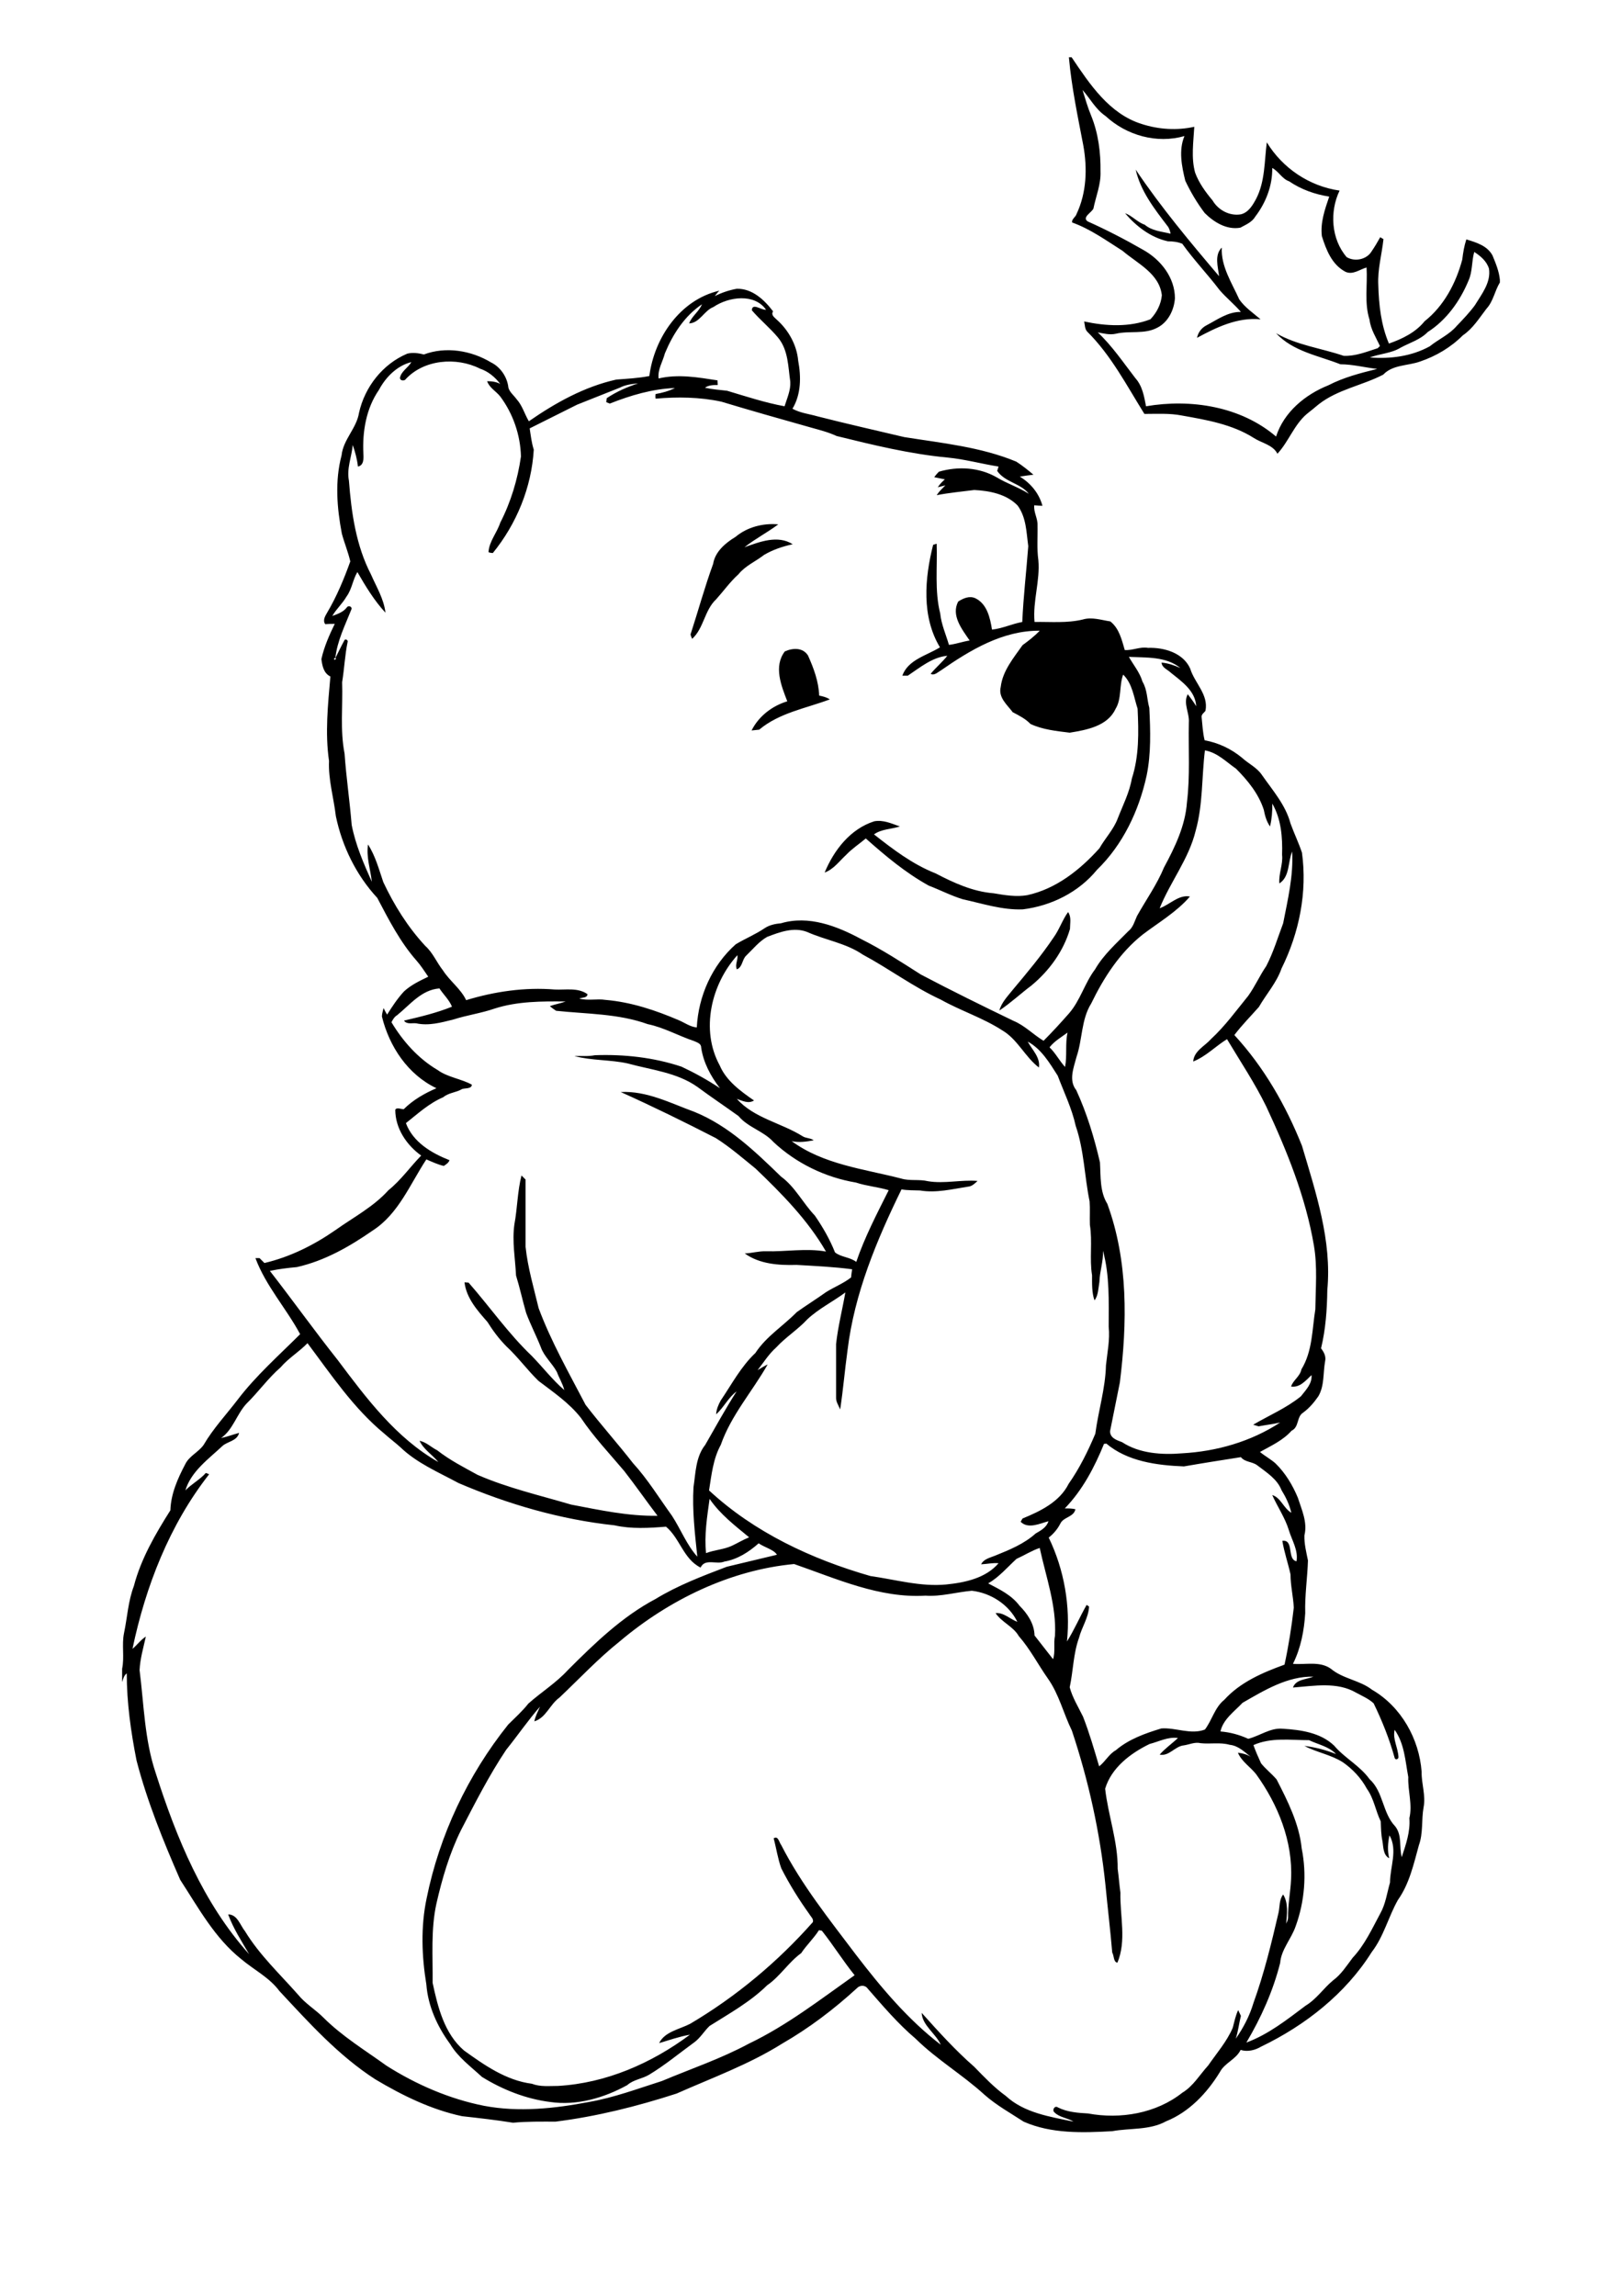
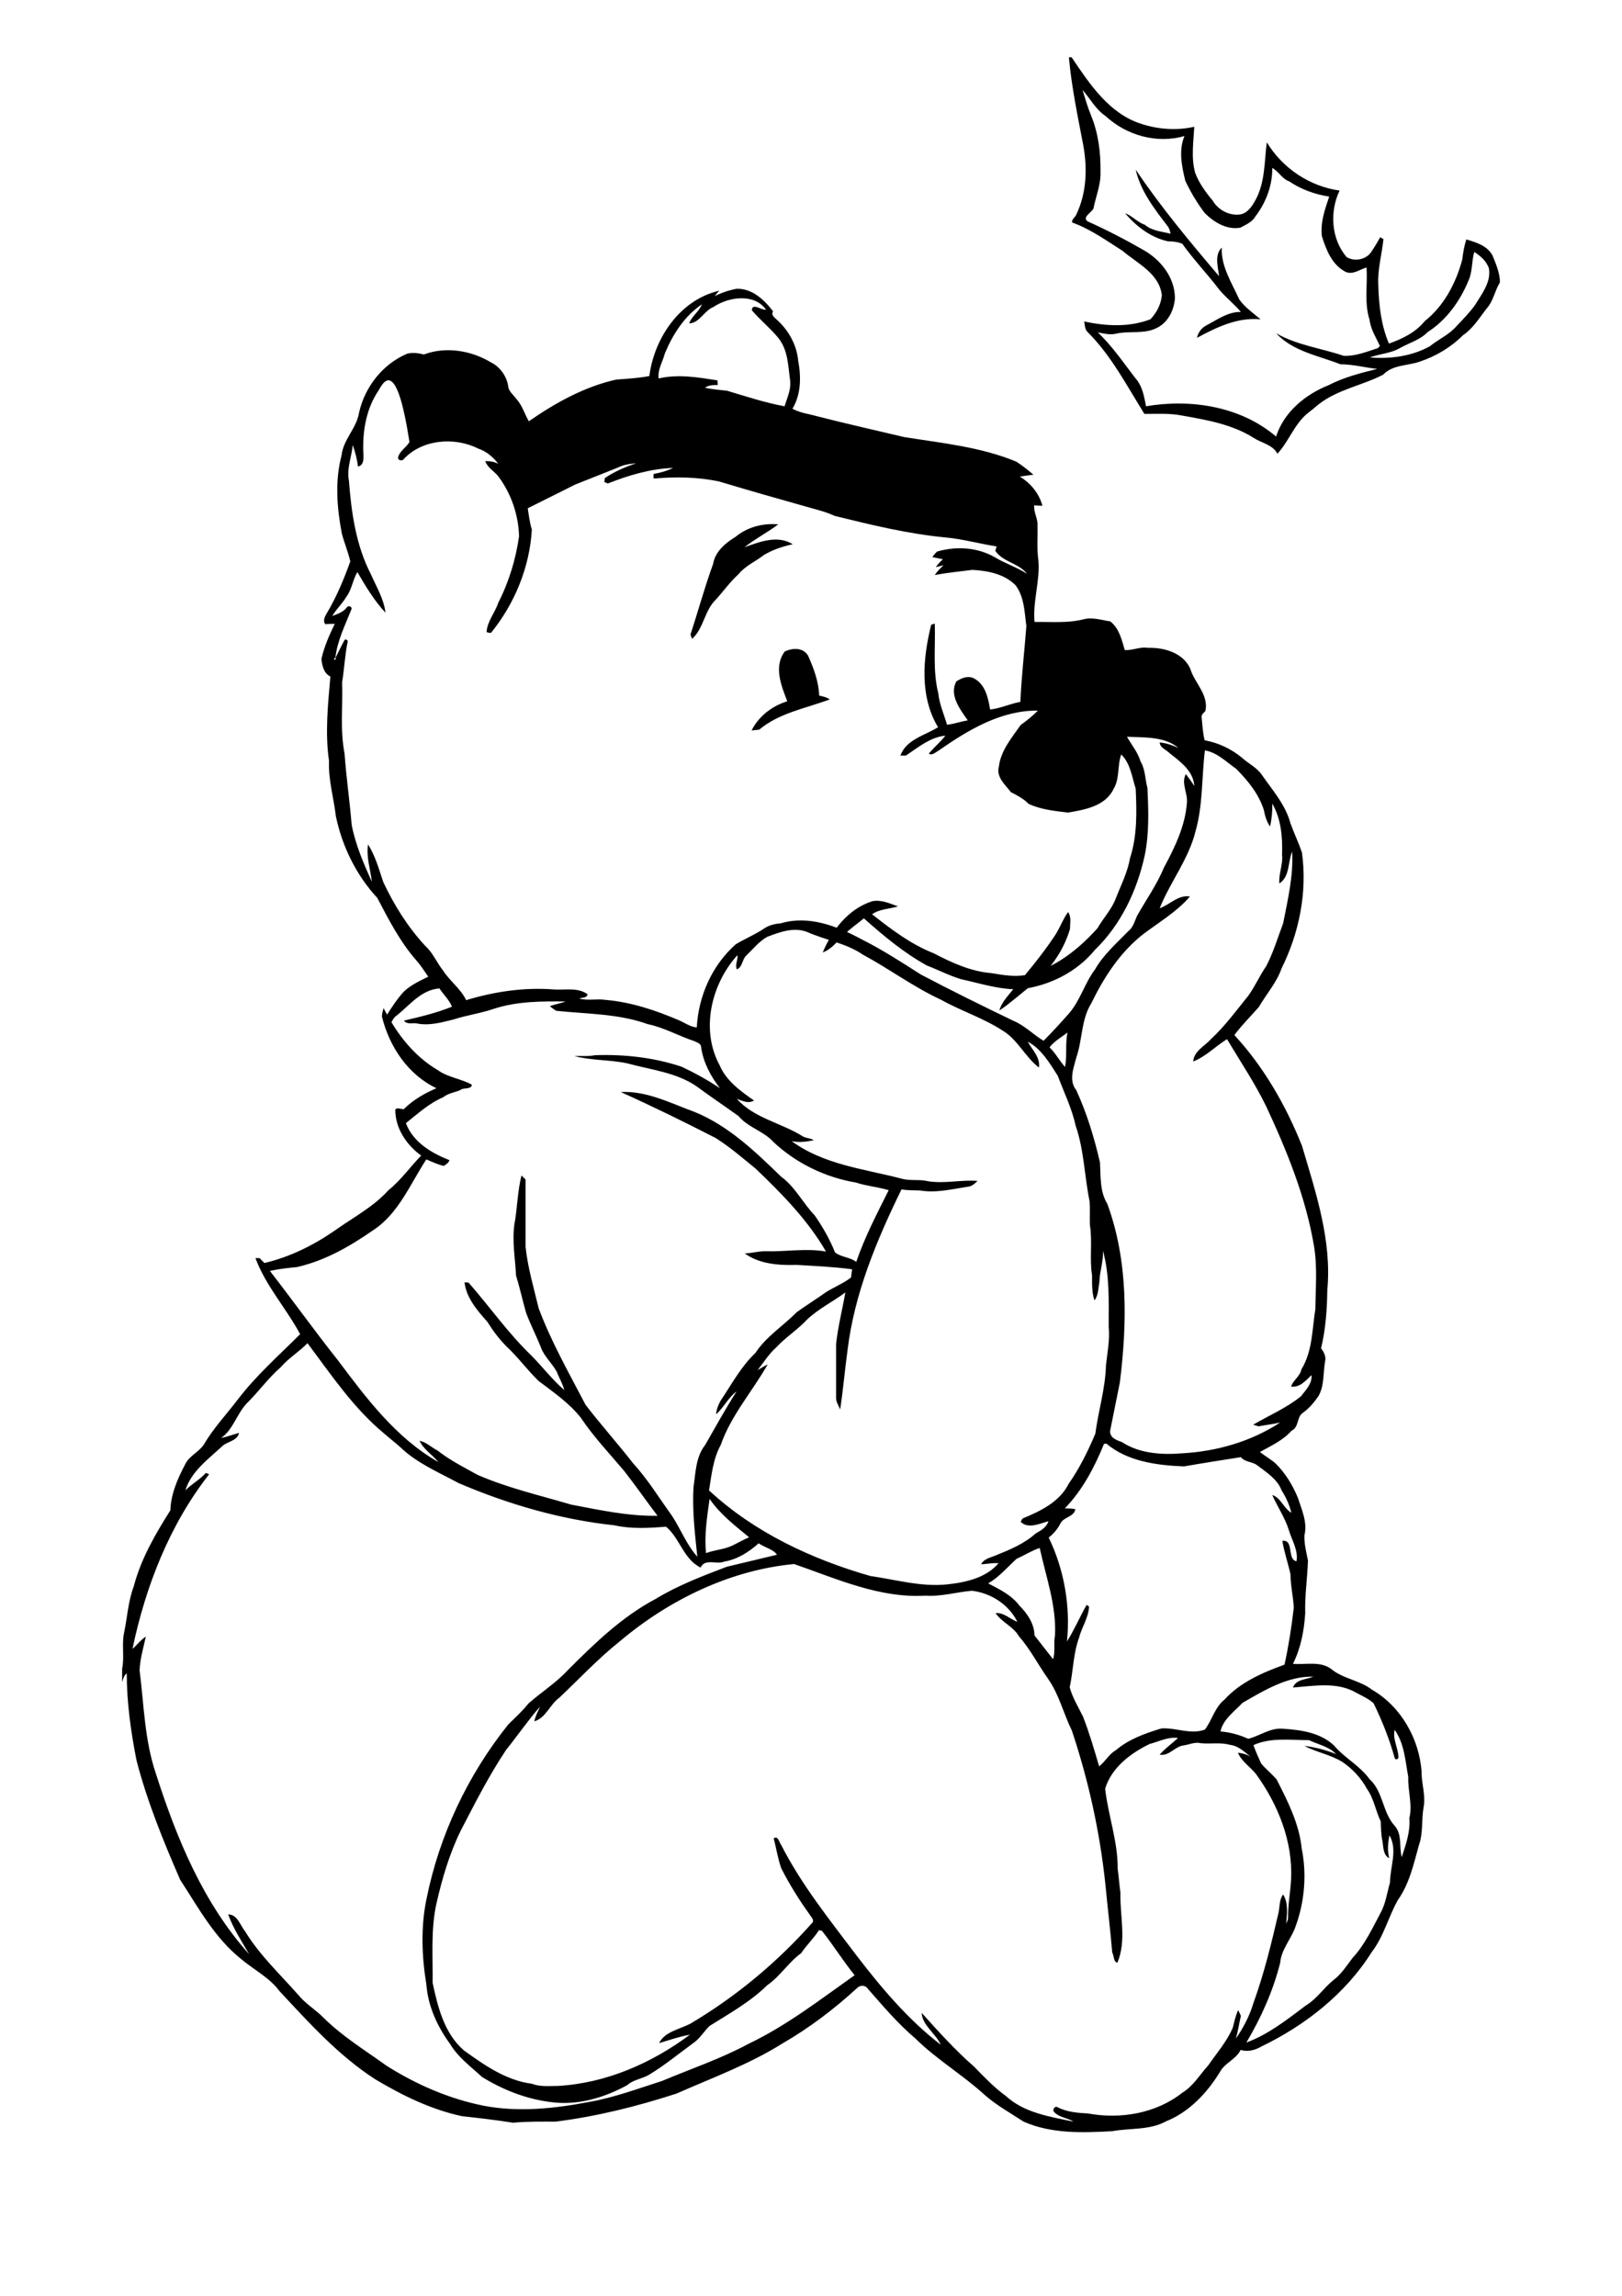
<svg xmlns="http://www.w3.org/2000/svg" version="1.2" baseProfile="tiny" id="Layer_1" x="0px" y="0px" viewBox="0 0 595 842" overflow="scroll" xml:space="preserve">
  <g>
-     <path d="M386.5,343.8c2.1-2.9,3.2-6.4,5.3-9.3c1.3,1.8,0.7,4.1,0.7,6.2c-2.4,8.2-7.6,15.3-14.1,20.7c-4,3-7.6,6.4-11.8,9.2   c0.8-3,3.1-5.3,5-7.7C376.8,356.7,382,350.5,386.5,343.8 M287.9,238.9c2.9-1.3,6.6-1.5,8.5,1.5c2.1,4.7,3.9,9.5,4.1,14.7   c1.4,0.3,2.7,0.6,3.9,1.4c-8.8,3.3-18.5,4.9-25.9,11.1c-0.9,0.1-1.9,0.2-2.8,0.3c2.6-5.2,7.5-9,13.1-10.7   C286.6,251.5,283.7,244.4,287.9,238.9 M269.8,196.9c4.3-3.6,10.1-5.1,15.7-4.6c-4,3-8.5,5.3-12.4,8.4c5.6-2,12.2-4.6,17.7-1.1   c-3.7,0.8-7.3,2-10.5,3.9c-3.1,2.4-6.9,4-9.4,7.1c-3.1,2.8-5.5,6.2-8.2,9.2c-4.3,4-4.5,10.6-8.8,14.5c-0.2-0.4-0.5-1.2-0.6-1.6   c2.8-8.6,5.2-17.4,8.3-25.9C262.3,202.4,266,199.2,269.8,196.9 M459.8,640c0.8,2.3,1.8,4.5,2.8,6.7c1.7,2.1,3.9,3.8,5.7,5.9   c4.1,8,8.3,16.3,9.2,25.3c1.9,9.4,1.1,19.4-2.2,28.5c-1.6,4.7-5.3,8.5-5.7,13.5c-2.6,10.3-7,20.1-12.4,29.2   c8.1-3,14.9-8.4,21.7-13.5c4-2.4,6.6-6.4,10.1-9.3c3-2.2,5-5.4,7.2-8.3c4.4-4.7,7.1-10.6,10.1-16.2c2-3.5,2.5-7.6,3.6-11.4   c0-5.7,2.9-11.9-0.2-17.3c-0.6,2.8-0.8,5.6-0.1,8.4c-2.3-1.2-2.1-4.2-2.5-6.4c-0.5-2.3-0.5-4.7-0.6-7.1c-1.9-3.9-2.5-8.4-5.1-12   c-2.1-3.9-5.2-7.2-8.8-9.7c-4.4-2.8-9.6-3.6-14.1-6c4,0.5,7.9,1.5,11.6,3c-2.6-2.8-6.6-3.5-9.9-5.1   C473.4,638.2,466.3,637.1,459.8,640 M455.8,624.5c-3,3.2-7.1,6-8.1,10.5c3.6,0.3,6.9,1.2,10.2,2.7c4.3-1.1,8.1-4.1,12.6-3.7   c6.6,0.4,13.9,1.4,18.9,6.2c3.9,4.6,9.4,7.3,13,12.3c5.1,4.6,4.7,12.4,9.4,17.3c2.6,3.3,1.4,7.5,2.4,11.3c1.5-4.6,3.2-9.3,2.8-14.3   c1.2-5-0.6-10-0.4-15.1c-1.1-5.9-1.4-12.2-5-17.3c-0.8,3.5,1.3,6.6,1.4,10.1c-0.1,0.8-1.2,1-1.4,0.2c-1.9-6.9-4.6-13.6-7.7-20   c-1.8-1.7-4.2-2.7-6.4-3.9c-7-4.1-15.5-2.5-23.2-1.9c1.1-3.1,4.9-2.9,7.5-4C472.3,614.7,463.8,619.9,455.8,624.5 M227.3,602   c-7.9,6.3-14.8,13.7-22.1,20.6c-3.5,2.5-4.9,7.4-9.2,8.7c0.4-1.9,1.3-3.6,2.1-5.4c-4.4,5-8.2,10.6-12.4,15.8   c-6.3,9.4-11.4,19.5-16.6,29.5c-4.2,8.5-6.9,17.7-9,26.9c-2.1,9.5-1.3,19.4-1.4,29.1c1.9,8.9,4.3,18.6,11.5,24.8   c7.5,5.4,15.5,11,24.9,12.2c3.1,1.2,6.4,0.8,9.6,0.8c17.6-1,34.3-8.3,48.4-18.8c-3.9,0.7-7.6,2-11.3,3.1c2-4.2,7.6-5.1,11.4-7.1   c16.9-10,32.1-22.7,45-37.3c0.3-1.2-0.8-2-1.3-2.9c-3.8-5.3-7.3-10.9-10.3-16.8c-1.3-3.6-1.8-7.3-2.8-11c1.7-1.1,2,1.5,2.8,2.5   c7.4,14.5,17.6,27.2,27.4,40.2c9.2,12,19.1,23.8,31.1,33c-1.8-4.1-6.8-7.1-7-11.7c6.1,6.8,12.3,13.7,19.3,19.8   c3.7,3.8,7.3,7.6,11.6,10.7c6.7,6.2,16.2,7.6,24.8,9.4c-2.2-1.4-5.1-1.5-7-3.4c-1-0.8,0.1-2.7,1.3-1.8c3.4,1.7,7.3,2,11,2.2   c11.9,2.2,25,0,34.6-7.6c4-2.4,6.4-6.6,9.5-10c3.1-4.5,6.8-8.7,9-13.8c0.6-2.2,1-4.4,2-6.5c0.3,0.7,0.7,1.4,1,2.1   c-0.7,2.8-1,5.7-1.9,8.4c2.8-4,5.1-8.4,6.5-13.1c3.9-10.8,6.6-21.9,9.2-33.1c0.5-2.2,0.2-4.8,1.7-6.7c2,3.2,1.4,7.2,1.1,10.7   c0.3-0.7,0.7-1.4,0.7-2.2c-0.1-4.7,0.9-9.4,1.1-14.1c0.7-13.9-4.8-27.4-12.8-38.5c-2.1-2.7-5.3-4.6-6.7-7.9   c1.7,0.2,3.3,0.6,4.7,1.5c-2.3-1.8-4.6-4.1-7.7-4.4c-3.5-1-7.2-0.2-10.7-0.6c-2.1-0.5-4.1,0.5-6.1,0.8c-3.3,0.3-5.4,4.1-8.9,3.4   c2-2.3,4.5-4,6.7-6.1c-3.7-0.5-6.9,1.3-10.4,2.2c-7,3.4-14,8.7-16.3,16.4c1.1,9.8,4.7,19.4,4.6,29.4c0.4,2.9,0.6,5.8,1,8.7   c-0.2,8.6,2.3,17.6-1.1,25.7c-1.5-0.2-1.2-2.6-1.9-3.7c-0.7-8.3-1.7-16.6-2.5-24.9c-2-19.2-6.2-38.2-12.3-56.5   c-3.1-6.3-4.7-13.3-8.8-19.1c-3.6-5.1-6.5-10.8-10.7-15.6c-2-3.5-6.2-5-8.5-8.4c3-0.3,5.3,2.2,8,3.2c-3.1-6.3-9.7-10.6-16.7-11.4   c-5.7,0.5-11.3,2.2-17,1.8c-16.9,1-32.6-6.2-48.2-11.6C267.9,575.8,245.4,586.7,227.3,602 M372.9,571.7c-3.4,3.1-6.4,6.7-10.4,9   c4.2,2.2,8.6,4.3,11.5,8.2c2.9,2.9,5.4,6.6,5.5,10.9c2.3,2.9,4.5,5.8,6.8,8.7c0.9-2.8,0.1-5.8,0.7-8.6c0.6-11-3.3-21.5-5.6-32.2   C378.4,568.7,375.8,570.4,372.9,571.7 M260.3,549.7c-0.9,6.5-2,13.3-1.3,19.9c3.1-1.2,6.5-1.3,9.5-2.7c2.1-1,4.1-2.2,6.3-3.1   C269.6,559.5,264.2,555.4,260.3,549.7 M405,529.5c-3.5,8.6-7.9,17-14.4,23.7c1.3,0,2.6,0,3.9,0.3c-0.6,2.9-4.3,2.8-5.5,5.2   c-1,2-2.5,3.8-4.3,5.2c5.7,11.8,8,25.1,6.7,38.1c2.7-4.3,4.7-9,7.2-13.4c0.2,0.1,0.7,0.4,0.9,0.6c-0.2,4.1-2.7,7.6-3.7,11.5   c-2.1,5.8-2.1,12.1-3.4,18.1c1,3.8,3.2,7.3,4.9,10.8c2.3,5.9,4.1,12.1,5.9,18.2c2.3-1.8,3.6-4.5,6.1-5.9c4.8-4.1,10.8-6.2,16.7-8   c5.3-0.4,10.8,2.4,16,0.4c2.6-3.4,3.6-8.1,7.1-10.9c5.9-6.5,14.1-10,22.1-12.9c1.5-6.9,2.6-13.9,3.4-20.9   c-0.2-4.1-1.2-8.1-1.2-12.2c-0.9-4.1-2.3-8.1-3-12.3c4.4-0.6,1.6,6.8,5.2,7.5c0.7-4.1-1.7-7.7-2.8-11.4c-1.4-4.6-4.2-8.6-6.1-12.9   c3.2,1,4.1,4.8,7,6.5c-0.7-3-2-5.7-3.6-8.3c-1.6-4.1-5.5-6.5-8.9-9.1c-1.8-1.4-4.5-1.1-6-3c-7,1.1-14,2.2-20.9,3.4   c-9.9-0.4-20.7-1.8-28.5-8.4C405.8,529.5,405.3,529.5,405,529.5 M102.9,501.5c-4.6,4-8.1,9-12.5,13.3c-3.6,3.9-4.9,9.5-9.3,12.6   c2.3-0.5,4.4-1.3,6.6-1.9c-0.7,3-4.2,3.1-6.1,4.8c-5.1,4.8-11.5,9.3-13.6,16.3c2.3-2.4,5.3-3.9,7.5-6.4c0.3,0.1,0.9,0.3,1.2,0.5   c-14.5,18.5-23.3,41.1-28.1,64c1.7-1.4,3-3.3,4.9-4.5c-0.9,4.1-2.1,8.1-2.3,12.3c1.6,12.6,1.8,25.5,5.9,37.7   c7.6,23.8,17.4,47.7,34.3,66.5c-2.8-4.8-5.8-9.4-7.7-14.6c3.4,0,4.4,4,6.2,6.2c5.3,8.7,12.8,15.7,19.5,23.3   c2.6,3.2,6.3,5.4,9.2,8.3c6.9,6.9,15.3,12,23.2,17.7c10.9,6.9,23.1,12.2,35.8,14.7c12.7,2.4,25.8,1,38.4-1.4   c9.2-1.6,18-4.9,26.8-7.7c10.7-4.5,21.7-8.2,31.9-13.7c14-6.7,26.2-16.2,38.8-25.1c-4.2-5.2-7.8-11-12-16.3   c-0.4-0.1-0.8-0.2-1.1-0.2c-1.9,3-4.5,5.4-6.5,8.4c-4.7,3.4-7.7,8.5-12.5,11.8c-6.2,6.1-13.8,10.3-21.1,14.9c-2,1.9-3.4,4.4-5.6,6   c-5.5,4-10.8,8.4-16.6,11.9c-2.5,1.5-5.8,1.8-8,3.8c-8.5,4.7-18.5,7.6-28.2,6.2c-8.9-1.1-17.5-4.5-25.1-9.2   c-4.1-3.8-8.8-7.2-11.7-12.1c-4.7-6.4-8.1-13.9-8.7-21.8c-1.7-10.4-2.1-21.2,0.1-31.6c4.7-23.2,15.1-45.2,29.9-63.7   c2.5-2.5,5.2-4.9,7.4-7.7c4.7-4.2,10.2-7.6,14.5-12.3c9.8-9.8,19.9-19.6,32.2-26.1c8.2-5,17.2-8.4,26.1-11.8   c6.1-1.5,12.3-2.9,18.4-4.4c-1.1-1.9-4.6-2.7-6.7-4.2c-3.6,3.2-7.8,5.9-12.6,6.7c-2.8,1.2-7.1-1.3-8.7,2.2   c-6.3-3.1-7.6-10.8-12.7-15c-6.2,0.5-12.7,0.9-18.9-0.5c-19.7-2.1-39-7.7-57.2-15.5c-7.4-4-15.3-7.3-21.4-13.2   c-1.9-1.7-3.9-3.2-5.8-4.9c-11.3-9.3-19.5-21.6-28.2-33.2C109.7,495.8,105.8,498.1,102.9,501.5 M385,384.1c2.2,2.1,3.6,4.9,5.7,7.2   c0.8-4.2,0-8.5,0.9-12.6C389.3,380.4,386.8,381.8,385,384.1 M145.7,372.3c-1,0.6-1.6,1.6-2.1,2.6c4.2,7,9.8,13.3,16.9,17.5   c3.7,2.7,8.6,3.2,12.6,5.4c-0.1,1.6-2.4,1.2-3.6,1.6c-2.1,1.3-4.9,1.3-6.9,3c-5.2,2.2-9.4,6.1-13.7,9.5c2.6,7,9.4,11,16,13.6   c-0.4,1-1.2,1.5-2.1,2.1c-2.2-0.5-4.3-1.5-6.4-2.4c-6,9.1-10.2,20-19.7,26.1c-8.5,5.9-17.6,11.1-27.8,13.4   c-3.3,0.3-6.6,0.7-9.9,1.4c8.4,10.8,16.4,22,24.9,32.7c10.5,14,21.4,28.6,36.9,37.4c-2.2-2.7-5.4-4.6-6.9-7.8   c2.5,0.5,4.3,2.4,6.5,3.5c4.6,3.6,9.7,6.2,14.8,9c11,4.8,22.8,7.5,34.3,10.9c10.5,2,21,4.3,31.7,4.1c-4.1-5.4-8-11-12.2-16.4   c-5.4-6.4-11.2-12.5-15.9-19.5c-4.3-5.5-10.1-9.4-15.6-13.6c-4.1-4-7.5-8.7-11.7-12.6c-2.7-2.7-5-5.8-7-9   c-3.7-4.2-7.7-8.7-8.4-14.5c0.4,0,1.1,0.1,1.5,0.1c7.8,8.9,14.6,18.7,23.2,26.9c4,4.1,7.6,8.8,11.9,12.5c-0.6-2.4-1.9-4.4-2.7-6.6   c-1.7-3.2-4.7-5.7-5.9-9.1c-1.7-4.3-3.8-8.3-5.4-12.6c-1.3-4.5-2.3-9.2-3.7-13.7c-0.3-6.3-1.5-12.5-0.6-18.8   c1.1-5.9,1.1-12,2.6-17.9c0.5,0.5,1,1,1.5,1.5c0,8.2,0,16.4,0,24.7c0.8,7.6,3,15,4.8,22.5c4.6,12.3,11.1,23.7,17.2,35.4   c5.6,7.3,11.8,14.2,17.4,21.4c5.4,5.9,9.6,12.8,14.3,19.3c3.2,4.9,5.4,10.7,9.3,15c-0.9-8.5-1.9-17-1.4-25.5   c0.8-5.3,0.8-11.1,4.3-15.5c3.8-6.6,7.4-13.2,11.5-19.6c-3.1,2.3-4.7,5.9-7.5,8.4c0.1-1.8,0.8-3.5,1.7-5.1   c4-5.9,7.4-12.4,12.7-17.4c4-6.1,10.2-9.9,15.2-15c3.5-2.5,7.2-4.8,10.7-7.3c3-1.9,6.4-3.2,9.2-5.4c0.1-1,0.2-2,0.4-3   c-6.8-0.9-13.6-1.2-20.4-1.6c-6.5,0.2-13.6-0.3-19-4.2c2.6-0.1,5.2-0.9,7.8-0.8c7.3,0.2,14.7-1.2,22,0.1   c-6.7-11.6-16.2-21.2-25.8-30.4c-4.8-3.9-9.4-7.9-14.6-11.2c-11.5-5.9-23.1-11.6-34.9-16.9c9.6-0.5,18.3,4.1,27.1,7.3   c12.5,5.1,22.2,14.5,31.7,23.7c5.2,3.8,8,9.7,12.4,14.3c2.9,4.2,5.5,8.7,7.4,13.5c2.2,1.8,5.5,1.7,7.8,3.5   c3.1-9.1,7.6-17.7,11.9-26.3c-3.9-1.2-8.1-1.5-12-2.8c-11.3-1.9-22-7.1-30.3-14.9c-3.6-4-9.3-5.3-12.8-9.5c-5-3.6-10.1-7-15.1-10.7   c-7.5-5.3-16.9-6.2-25.6-8.6c-6.4-1.4-13.2-1-19.5-2.7c2.5-0.1,5,0.2,7.5-0.3c10.7-0.4,21.6,0.8,31.8,4.2c4.9,2.3,9.6,4.9,14.1,7.9   c-3.4-4.4-6.1-9.4-6.9-15c0-1.4-1.5-1.8-2.6-2.3c-5.7-1.9-11.1-5-17-6.2c-10.8-3.9-22.4-3.7-33.6-4.9c-0.8-0.5-1.6-1.1-2.3-1.7   c1.9-0.7,3.9-1,5.8-1.7c-8.8-0.1-17.7-0.1-26.1,2.6c-4.9,1.7-10.1,2.4-15.1,4c-4.4,1.1-9,2.4-13.6,1.4c-1.5-0.2-3.5,0.5-4.5-1   c6-1.4,11.9-2.8,17.6-5.1c-1-2.5-3.1-4.4-4.6-6.7C154.6,363,150.5,368.4,145.7,372.3 M281.4,343.6c-3,1.7-5.2,4.5-7.7,6.9   c-1.5,1.4-1.3,4.2-3.4,5c-0.8-1.7,0.5-3.4,0.2-5.2c-9.6,10.6-13.6,27.4-6.5,40.4c2.4,5.7,7.7,9.5,12.6,12.9   c-2.1,1.3-4.3,0.1-6.3-0.6c6.3,7.1,16.3,8.8,24.1,13.7c1.2,0.8,2.9,0.6,4.1,1.5c-2.7,0.5-5.4,0.9-8.1,0.3   c11.7,8.6,26.5,10.2,40.1,13.7c3.2,1,6.6,0.2,9.9,1c6,1,12.2-0.6,18.2-0.1c-1,0.9-2,2-3.5,2.1c-5.8,0.9-11.7,2.4-17.6,1.4   c-2.3-0.1-4.5,0-6.8-0.4c-9.1,18.6-17.3,38.2-19.8,59c-1,7.2-1.6,14.5-2.7,21.7c-0.6-1.5-1.6-2.8-1.5-4.5c0-6.5,0-13,0-19.5   c0.7-6.4,2.3-12.6,3.4-18.9c-4.6,3.4-9.7,5.9-13.9,9.8c-3.5,3.8-8,6.6-11.5,10.4c-2.7,2.4-4.6,5.5-6.8,8.3c1.2-0.7,2.4-1.5,3.7-2.1   c-5.6,9.9-13.4,18.6-17.2,29.5c-2.8,5.1-3.4,11-4.3,16.7c16.6,15.4,37.6,25.2,59.2,31.4c9.2,1.3,18.4,4,27.8,3.1   c6.9-0.7,14.5-2.3,19.2-7.8c-2.1-0.2-4.2,0.3-6.4,0.4c1-2,3.3-2.4,5.2-3.2c5.2-2.1,10.6-4.3,14.8-8.1c1.9-1.1,4-2.2,4.7-4.5   c-3.1,0.8-7.4,3-10.2,0.2c0.2-0.3,0.5-0.9,0.7-1.2c6.6-2.7,13.6-6.1,16.9-12.7c4-5.7,7.1-12,9.8-18.4c1.1-8.4,3.7-16.6,3.9-25.1   c0.5-4.7,1.5-9.4,1-14.1c0-9.3,0.4-18.8-2.1-27.9c0.2,3.9-1.2,7.5-1.3,11.4c-0.4,2.3-0.4,5-1.8,6.8c-1-2.7-0.9-6.2-0.9-9.2   c-1-6.1,0.2-12.3-0.8-18.5c-0.1-2.9,0.1-5.8-0.1-8.6c-1.9-9.2-2-18.7-5.1-27.7c-1.4-6.4-4.3-12.3-6.6-18.4c-3-4.7-6-9.8-11-12.5   c1.6,3,4.7,5.8,4.1,9.5c-5.1-3.9-7.8-10.3-13.4-13.6c-7.1-4.6-15.3-7.2-22.6-11.3c-10-4.6-18.9-11.3-28.6-16.5   c-6.1-4.2-13.7-5.3-20.4-8.3C291.2,339.9,286.1,341.8,281.4,343.6 M442,275.2c-1.2,9.8-0.7,19.9-3.4,29.5   c-2.5,10.3-9.3,18.7-13.2,28.4c3.7-1.3,7-5.1,11.1-4.3c-4.9,5.7-11.5,9.5-17.4,14c-8.3,6.6-14.2,15.7-18.8,25.2   c-3.7,5.9-3.2,13.2-5.4,19.6c-1,3.9-3,8.6-0.1,12.2c3.9,8.5,6.6,17.4,8.7,26.5c0.3,5.1-0.1,10.7,2.7,15.2c7.7,21,7.3,43.7,4.6,65.5   c-1.2,6-2.4,12-3.6,17.9c0,2.5,2.5,3.3,4.4,4c6.4,4.2,14.6,4.7,22,4.1c12.7-0.7,25.3-4.3,36-11.3c-2.6,0.6-5.3,0.9-7.9,1.4   c-0.7-0.2-1.3-0.4-2-0.6c5.8-3.4,12.2-6.1,17.5-10.4c1.8-2.3,4.2-4.7,3.9-7.8c-2.1,2-4.3,4.7-7.5,4.2c0.8-2.4,3.3-3.7,3.8-6.3   c4.1-6.7,3.9-14.6,5.1-22c0.1-7.8,0.8-15.6-0.5-23.3c-3-17.8-9.9-34.8-17.5-51.1c-4.2-8.6-9.5-16.5-14.4-24.7   c-4.2,2.6-7.8,6.4-12.4,8.2c0.3-3.9,4.2-5.6,6.5-8.2c5.2-4.8,9.3-10.5,13.7-15.9c2.5-3.5,4.2-7.4,6.6-10.9c2.6-5,4.2-10.4,6.2-15.7   c1.7-8.7,3.8-17.4,3.3-26.3c-1.6,3.8-0.8,9.2-4.7,11.7c-0.3-3.6,1.4-7,1-10.5c0.2-6.4-0.3-13.1-3.6-18.8c0.1,2.8-0.2,5.7-0.8,8.4   c-1.3-1.8-1.9-4-2.3-6.1c-1.9-5.9-5.9-10.8-10.2-15.1C449.9,279.5,446.6,276,442,275.2 M122.7,241.3   C121.9,242.7,124.3,241.4,122.7,241.3 M139,143c-4.7,6.8-6.1,15.3-5.7,23.4c0.1,1.7,0.2,4.3-2,4.7c-0.3-2.7-1-5.3-1.9-7.9   c-0.4,4.4-2.3,8.6-1.4,13.1c0.9,11.8,2.6,23.8,8.1,34.4c2,4.6,4.7,8.9,5.3,14c-4.1-4.4-7.3-9.7-10.3-14.9c-1.7,2.8-2,6.3-4,9   c-1.5,2.6-3.7,4.5-5.2,7.1c1.9-0.7,4-1.4,5.3-3.1c0.5-0.9,2.1-0.4,1.7,0.7c-2.3,5.8-5.2,11.5-5.9,17.9c1.1-2.2,2.2-4.5,3.4-6.7   c0.5-0.5,1.4,0.2,1.1,0.8c-1,4.9-1.2,9.8-2,14.7c0.3,8.7-0.8,17.5,0.9,26.2c0.6,8.7,1.9,17.4,2.6,26.1c1.4,7.3,4.4,14.2,7.4,20.9   c-0.5-4.6-2.1-9-1.4-13.7c2.7,4.2,4,9.1,5.6,13.8c4,8.5,9,16.5,15.4,23.4c2.8,2.5,4.2,6.1,6.5,9c2.5,3.9,6.5,6.7,8.5,10.9   c10.5-3.2,21.6-4.8,32.5-3.9c4,0.2,8.5-0.8,12,1.7c0,1.4-2,1.2-3,1.6c3.1,0.9,6.5,0,9.6,0.5c9.4,0.8,18.4,3.8,27,7.5   c2.1,0.9,4.1,2.4,6.5,2.6c0.6-11.5,5.6-22.8,14.3-30.5c3.5-2.1,7.2-3.6,10.6-5.9c1.8-1.2,3.9-1.6,6-1.8c10.1-3,20.5,1,29.4,5.8   c7.6,3.8,14.7,8.4,21.9,13c11.2,5.9,22.6,11.5,34,17c4.1,1.7,7.2,5,11,7.3c3.2-3.2,6.3-6.6,9.3-10c4.2-4.8,5.8-11.2,9.6-16.2   c3.1-5.4,7.9-9.6,12.2-14c1.8-1.4,2.3-3.7,3.2-5.6c3.3-5.9,7.3-11.5,9.9-17.8c4-7.4,7.8-15.3,8.4-23.8c1.2-9.7,0.5-19.5,0.7-29.3   c0.3-3.5-2.2-7.1-0.4-10.4c1.1,1.4,2.2,2.9,3.1,4.4c-0.3-5.6-5.2-9-9.2-12.2c-1.2-1.2-3.4-1.9-3.5-3.8c2.4,0.2,4.7,1,6.9,2   c-5.2-4.3-12.5-3.8-18.9-4.1c1.7,3,4,5.7,5,9.1c1.8,3,1.6,6.4,2.5,9.6c0.4,8.3,0.7,16.7-1,24.9c-2.8,12.8-8.7,25.3-18.2,34.5   c-6.7,8.2-16.7,13.2-27.2,14.5c-7.5,0.3-14.7-2.1-22-3.7c-4.3-1.3-8.3-3.4-12.5-5c-8.5-4.7-15.9-10.9-23.1-17.3c-2.4,2-5,3.7-7.2,6   c-2.5,2.3-4.6,5.3-7.9,6.5c3.4-8.2,9.4-16,18.2-18.8c3.3-0.6,6.3,0.8,9.4,1.9c-3.1,1-6.7,0.9-9.5,2.9c7,5.5,14.2,11,22.6,14.3   c6.7,3.5,13.7,6.7,21.3,7.3c4.1,0.7,8.3,1.4,12.3,0.7c10.6-2.3,19.4-9.3,26.5-17.2c2.1-3.7,5.2-6.9,6.7-10.9   c1.9-4.9,4.3-9.5,5.2-14.7c2.7-8.3,2.5-17.1,2.1-25.6c-1.4-4.3-1.9-9.2-5.3-12.5c-1.5,4.1-0.5,8.9-2.8,12.6   c-2.9,6.3-10.6,7.7-16.8,8.7c-4.9-0.6-9.9-1.1-14.4-3.2c-1.8-1.9-4.2-3.1-6.5-4.3c-2-2.7-5.4-5.4-4.4-9.3c0.7-5.9,4.7-10.6,8-15.3   c2.2-1.6,4.4-3.3,6.3-5.3c-13.6-0.1-25.5,7.1-36.3,14.6c-1.1,0.6-2.4,2-3.7,1.2c1.9-2.3,4.2-4.2,6.1-6.6c-5.5,0.5-10,4.3-14.5,7.3   c-0.7,0-1.4,0-2,0c2.1-5.9,9-7.4,13.8-10.4c-6.8-11.3-5.6-25.3-2.5-37.6c0.4-0.1,0.9-0.3,1.3-0.4c0.3,8.5-0.8,17.3,1.3,25.6   c0.4,4,2.1,7.7,3.2,11.5c2.6-0.3,5-1.2,7.6-1.6c-2.8-4.1-6.9-9.2-4.2-14.3c1.9-1.2,4.1-2.2,6.3-1.2c4.3,2.1,5.4,7.2,6.1,11.5   c3.8-0.4,7.3-2.1,11.1-2.8c0.4-9.3,1.5-18.5,2.2-27.8c-0.7-5.1-0.7-10.5-3.9-14.9c-4.1-4.2-10.2-5.4-15.9-5.7   c-4.6,0.6-9.2,1-13.8,1.9c0.9-1.4,2.1-2.5,3.2-3.6c-0.9,0.2-1.8,0.5-2.8,0.7c0.7-1.1,1.6-2,2.6-2.9c-1.3-0.3-2.6-0.5-3.9-0.8   c0.5-0.7,1.1-1.4,1.7-2c7.1-2.1,14.9-1.6,21.3,2.1c3.8,2.3,8,3.6,11.7,6c-3-3.9-8.7-4.2-11.6-8.4c0.1-0.4,0.4-1.2,0.5-1.6   c-6.3-1-12.4-2.7-18.7-3.3c-13.8-1.3-27.3-4.6-40.7-7.9c-3-1.4-6.2-2.2-9.4-3.1c-11-3.1-22-6.2-32.9-9.5   c-7.9-1.7-16.1-1.8-24.1-1.1c-0.1-0.6-0.1-1.1,0-1.7c2.4-0.4,4.9-1.1,7.1-2.2c-8.3,0.3-16.3,2.7-23.9,5.7c-0.3-0.1-1-0.4-1.3-0.5   c0-0.4,0.1-1.1,0.2-1.5c3.6-2.4,7.5-4.1,11.5-5.4c-2.3,0.2-4.7,0.5-6.8,1.6c-5.2,2.1-10.4,4.1-15.6,6.2c-5.8,2.9-11.6,5.8-17.4,8.7   c0.4,2.6,0.7,5.3,1.5,7.8c-0.8,13.8-6.3,27.2-15,37.9c-0.6,0-1.1-0.1-1.6-0.3c0.2-3.9,3.1-7.1,4.3-10.8c3.9-7.6,6.4-15.9,7.6-24.3   c-0.2-7.9-2.9-15.7-7.6-22c-1.5-1.9-4-3.2-4.8-5.6c1.7,0,3.3,0.2,4.8,1c-1.9-2.5-4.4-4.6-7.4-5.6c-8.7-4.4-20.8-3.4-27.5,4.1   c-0.6,0.4-1.8,0.3-1.9-0.7c0.5-2.5,3-3.7,4.2-5.8C145.9,134,141.6,138.1,139,143 M261.7,112.6c-3.4,1.3-5.1,5.9-8.9,6   c1-2.7,3.6-4.3,4.7-7c-6.4,4.3-10.7,11-13.6,18c-0.8,3.1-2.7,5.9-2.3,9.2c7.2-1.7,14.5-0.4,21.6,0.7c0,0.4,0.1,1.3,0.1,1.7   c-1.6,0-3.3,0-4.7,1c2.7,0.6,5.4,0.8,8.1,1.1c7,2.1,14,4.4,21.1,5.7c0.9-2.9,2.3-5.9,2.1-9c-0.8-5.5-0.7-11.6-4.5-16.2   c-2.9-3.5-6.6-6.5-9.6-10c0.1-2.9,3.5,0,5.2-0.2C276.8,107.5,267.3,108.8,261.7,112.6 M262.2,108.6c2.6-1.3,5.3-2.2,8.1-2.7   c5.7-0.1,10.1,4.1,13.3,8.3c-0.9,1.3,0.5,2.2,1.3,3c4.3,3.8,7.4,9.3,7.9,15.1c1.1,5.8,1.1,12.3-2.1,17.6c2.9,1.6,6.1,1.9,9.2,2.8   c10.6,2.7,21.2,5.1,31.8,7.6c13.8,2.2,28.1,3.6,41.1,9c2.2,1.4,4.3,3.1,6.3,4.8c-1.7,0.2-3.3,0.4-5,0.7c4,2.4,7.1,6.2,8.3,10.7   c-1,0-2-0.1-3-0.2c-0.3,2.5,1.3,4.8,1.2,7.3c0.1,4.3-0.3,8.5,0.3,12.8c0.7,7.6-2.1,15-1.4,22.7c5.9-0.1,11.9,0.5,17.7-0.9   c3.3-1,6.8,0.2,10.1,0.7c3.3,2.6,4.2,6.8,5.3,10.5c2.9,0.2,5.6-1.3,8.5-0.8c5.9-0.2,12.9,1.8,15.5,7.6c1.6,5.3,6.8,9.5,5.6,15.5   c-0.5,0.7-1.6,1.3-1.4,2.4c0.3,2.8,0.4,5.6,1.1,8.4c5,0.9,9.7,3.1,13.7,6.4c2.4,2.2,5.5,3.6,7.3,6.3c3.9,5.6,8.7,11,10.5,17.8   c1.3,3.6,3,7.1,4.2,10.7c2,14.5-1,29.4-7.5,42.5c-1.8,5.2-5.6,9.4-8.3,14.1c-3,3.4-6.2,6.6-9,10.3c10.8,11.7,18.9,25.8,24.8,40.6   c5.1,17.2,11,34.8,9.3,52.9c-0.1,7.2-0.6,14.4-2.3,21.4c1,1.3,1.9,2.9,1.5,4.7c-0.8,4.3-0.2,9-2.5,12.9c-1.6,2.3-3.4,4.4-5.6,6   c-2.4,1.5-1.4,5.3-4.2,6.6c-3.2,3.6-7.5,5.5-11.6,7.8c1.8,1.5,3.9,2.6,5.7,4.2c3.6,3.5,6.3,8,8.2,12.6c1.4,4.4,3.6,9,2.4,13.8   c-0.1,3.1,0.7,6.2,1.3,9.2c-0.2,6.4-1.2,12.9-1,19.3c-0.4,6.4-1.6,12.8-4.5,18.6c4.6,0.4,9.8-1.1,13.9,1.8   c4.4,3.7,10.6,4.2,15.1,7.7c10.7,6.2,17.3,18,18.2,30.1c-0.1,4.4,1.6,8.7,0.7,13.1c-0.8,4.6-0.1,9.4-1.7,13.8   c-1.9,6.9-3.5,14.2-7.7,20.1c-3.5,6.2-5.2,13.4-9.6,19.1c-9.6,15.3-24.4,26.9-40.6,34.7c-2.2,1.3-4.9,2-7.5,1.2   c-1.7,3.5-5.8,4.7-7.6,8.1c-4.7,7.7-11.3,14.7-19.8,18.1c-6,3.3-13.2,2.4-19.7,3.6c-10.9,0.6-22.3,1-32.5-3.5   c-4.9-3.2-10-6-14.4-9.9c-8-7.3-17.5-12.9-25.2-20.5c-6.5-5.5-12-12-17.6-18.4c-1-1.4-2.9-1.3-4-0.1c-8.4,7.7-17.5,14.6-27.4,20.3   c-12.1,7.6-25.6,12.5-38.7,18.3c-14.5,4.7-29.3,8.4-44.4,10.3c-5.2,0-10.4-0.1-15.6,0.4c-6.2-1-12.4-1.7-18.7-2.4   c-11.3-2.4-21.9-7.6-31.8-13.5c-13.5-8.7-24.3-20.7-35.2-32.4c-3.7-5-9.4-7.8-14-11.7c-9.7-7.7-15.7-18.8-22.4-29.1   c-6.2-14.2-12.1-28.7-16-43.7c-2.1-10.6-3.6-21.3-3.6-32c-1.1,0.8-1.3,2.1-1.7,3.2V612c0.9-4.3-0.2-8.8,0.7-13.1   c1.2-5.7,1.5-11.7,3.6-17.2c2.6-10,7.9-19.1,13.4-27.8c0.2-6.1,2.7-11.7,5.5-17c1.5-3,4.8-4.3,6.7-7c3.5-6,8.3-11.1,12.5-16.6   c6.7-8.8,15.1-16.2,22.9-24c-5.1-9.5-12.6-17.7-16.4-27.9c0.4,0,1.1,0,1.5,0c0.6,0.6,1.2,1.2,1.8,1.8c9.4-2.2,18.2-6.6,26.1-12.1   c6.6-4.7,13.9-8.5,19.4-14.6c4.6-3.7,8-8.6,12-12.7c-5.4-3.9-9.5-10-9.5-16.8c0.5-1,2.1-0.2,3.1-0.2c3.4-3.4,7.6-5.8,12-7.7   c-10.5-5-17.3-15.3-20-26.3c0-1.1,0.4-2.1,0.6-3.1c0.4,0.8,0.8,1.6,1.3,2.4c1.9-3,3.8-5.9,6.2-8.5c2.6-2.4,5.8-3.9,8.9-5.4   c-1.4-2-2.7-4.1-4.3-5.9c-6-6.8-10.2-15-14.4-23c-7.7-8.3-12.9-18.9-15.2-30c-0.8-6.8-2.8-13.4-2.5-20.2c-1.5-10.3-0.4-20.7,0.5-31   c-2.5-1.2-3-4-3.3-6.4c1-4.5,2.9-8.8,4.9-12.9c-1.2,0-2.4,0-3.5,0.1c-1-1.4,0-3,0.7-4.2c3.5-5.9,6.2-12.4,8.5-18.8   c-0.8-3.5-2.2-6.8-3.1-10.2c-1.8-9.4-2.6-19.3-0.1-28.7c0.6-5.8,5.5-9.9,6.4-15.6c2.1-9.5,8.7-17.9,17.7-21.7   c2-0.5,4.1-0.2,6.1,0.3c8-3,17.3-1.5,24.6,2.9c3.5,1.7,6,5.4,6.4,9.3c0.5,1.7,2,2.8,3,4.2c2.1,2.3,2.9,5.4,4.5,8.1   c9.8-6.8,20.4-12.7,32.1-15.3c4-0.3,8.1-0.5,12.1-1.3c1.8-14,11.3-28,25.7-31.3C263.3,107.1,262.8,107.9,262.2,108.6 M416.6,62.2   c9.2,13.7,19.9,26.5,30.6,39.1c-0.4-3.4-1.8-7.8,1-10.5c-0.4,6.8,3.7,13,6.4,19c2,2.9,5.1,5,7.8,7.3c-8.4-0.8-16.1,2.9-23.3,6.8   c0.4-2,1.7-3.7,3.5-4.6c4-2.1,7.9-5,12.6-4.9c-2.4-2.8-5.4-5.2-7.8-8c-4.4-5.8-9.5-11.1-13.7-17c-1.7-0.7-3.5-0.9-5.3-0.9   c-6.3-1.4-11.6-5.5-15.7-10.3c2.6,0.9,4.5,3.3,7.2,4.2c2.7,2.3,6.2,2.5,9.5,3.3c-0.2-1-0.5-2.1-1.2-2.9   C423.4,76.5,418.4,70.1,416.6,62.2 M540.8,92.4c-1,3.5-0.6,7.2-2.1,10.5c-3.1,7.5-8.1,14.5-15,18.9c-2.7,2.8-6.6,3.9-9.9,5.7   c-3.4,2.1-7.6,2.2-11.3,3.6c7.5,0.6,15.3-0.4,22-4.1c3.2-2.6,7.2-4.3,9.9-7.5c2.3-2.4,4.6-4.8,6.6-7.5c2.5-4.1,6-8.4,5.2-13.5   C545.3,95.7,543.1,93.9,540.8,92.4 M397.1,33c1,3.2,1.9,6.4,3.2,9.5c2.6,6.4,3.5,13.5,3.4,20.4c0.2,4.7-1.7,9.1-2.6,13.6   c-0.7,1.5-4.3,3.2-2.1,4.7c6.9,3.1,13.7,6.6,20.3,10.4c6.5,3.6,11.7,10.2,11.7,17.8c-0.3,4.3-2.5,8.8-6.5,10.8   c-4.7,2.5-10.2,1-15.2,2.2c-2.2,0.5-4.5-0.1-6.6-0.5c5.3,5,9.4,11.1,13.8,16.8c2.6,2.9,3.2,6.7,3.9,10.3c16.4-2.8,34.7,0,47.7,11.1   c2.9-9,10.7-15.4,19.2-18.8c5.6-2.9,11.8-4.5,17.9-6c-4.5-0.5-9-1.7-13.5-1.7c-8.1-3.2-17.4-4.7-23.6-11.4   c7.6,4.4,16.6,5.5,24.8,8.3c4.3,0.2,8.4-1.5,12.5-2.8c0.2-0.2,0.6-0.6,0.8-0.8c-1.4-3.1-3.4-6.1-3.8-9.6c-2-6.2-0.7-12.8-1.1-19.2   c-2.5,0.7-5,2.8-7.7,1.6c-5-2.6-7.1-8-8.7-13.1c-0.6-5,1.1-9.8,2.7-14.5c-5.2-0.8-10.3-2.6-14.7-5.6c-2.6-0.9-3.8-3.6-6.2-4.9   c0.1,6.4-2.3,12.7-6.2,17.8c-1.2,2.1-3.5,3-5.5,4.1c-5,0.9-9.7-2-13.1-5.4c-2.8-3.7-5.1-7.6-7.1-11.8c-1.3-5.3-2.5-11.2-0.3-16.4   c-10.1,2.9-21.2-0.2-28.9-7.3C401.8,40,399.9,36.1,397.1,33 M392.1,21h1c6.6,9.8,13.8,20.8,25.8,24.5c6.2,2,12.9,2.4,19.2,1   c-0.3,5.6-1.2,11.3,0.3,16.8c1.4,3.8,3.8,7.1,6.4,10.2c2.1,3.6,6.3,5.8,10.4,5.1c2.8-0.7,4.3-3.3,5.6-5.7c3.3-6.4,3-13.8,3.9-20.7   c5.8,9.5,15.6,16.1,26.7,17.7c-3.7,7.7-3.1,17.8,2.6,24.4c3,1.8,7.4,0.9,9.2-2.2c1.1-1.6,2.1-3.3,3.1-5.1c0.3,0.2,0.9,0.5,1.2,0.7   c-0.6,5.6-2.2,11.1-1.9,16.8c0.2,7.3,1,14.7,3.9,21.5c4.9-1.7,9.8-4.1,13.1-8.2c7.1-5.6,11.5-14,13.8-22.6c0.3-2.5,0.7-5,1.5-7.4   c3.6,1.1,7.7,2.3,9.6,5.9c1.2,2.9,2.4,5.8,2.7,8.9v1c-1.9,3.1-2.4,6.9-4.9,9.6c-2.7,3.5-5,7.3-8.7,9.8c-4.4,4.4-9.8,7.6-15.7,9.6   c-4.5,1.6-10,1.1-13.5,4.8c-7.7,4-16.7,5.4-23.7,10.9c-1.4,1.2-2.8,2.3-4.3,3.5c-4.7,4-6.7,10.2-10.8,14.6   c-1.7-3.3-5.8-3.9-8.7-5.8c-7.9-5-17.3-6.6-26.3-8.2c-4.5-0.9-9.2-0.6-13.8-0.6c-6.5-10.4-12.2-21.5-21-30.2   c-0.9-1-0.8-2.4-1.1-3.7c8,1.7,16.5,2.2,24.3-0.8c2.3-2.4,3.9-5.5,4.2-8.8c-0.9-8-8.9-11.6-14.4-16.3c-6-3.8-11.8-8-18.5-10.4   c-0.3-1.2,1.3-2,1.6-3.1c3.7-7.8,4-16.7,2.5-25.1C395.4,42.9,393.1,32.1,392.1,21" />
+     <path d="M386.5,343.8c2.1-2.9,3.2-6.4,5.3-9.3c1.3,1.8,0.7,4.1,0.7,6.2c-2.4,8.2-7.6,15.3-14.1,20.7c-4,3-7.6,6.4-11.8,9.2   c0.8-3,3.1-5.3,5-7.7C376.8,356.7,382,350.5,386.5,343.8 M287.9,238.9c2.9-1.3,6.6-1.5,8.5,1.5c2.1,4.7,3.9,9.5,4.1,14.7   c1.4,0.3,2.7,0.6,3.9,1.4c-8.8,3.3-18.5,4.9-25.9,11.1c-0.9,0.1-1.9,0.2-2.8,0.3c2.6-5.2,7.5-9,13.1-10.7   C286.6,251.5,283.7,244.4,287.9,238.9 M269.8,196.9c4.3-3.6,10.1-5.1,15.7-4.6c-4,3-8.5,5.3-12.4,8.4c5.6-2,12.2-4.6,17.7-1.1   c-3.7,0.8-7.3,2-10.5,3.9c-3.1,2.4-6.9,4-9.4,7.1c-3.1,2.8-5.5,6.2-8.2,9.2c-4.3,4-4.5,10.6-8.8,14.5c-0.2-0.4-0.5-1.2-0.6-1.6   c2.8-8.6,5.2-17.4,8.3-25.9C262.3,202.4,266,199.2,269.8,196.9 M459.8,640c0.8,2.3,1.8,4.5,2.8,6.7c1.7,2.1,3.9,3.8,5.7,5.9   c4.1,8,8.3,16.3,9.2,25.3c1.9,9.4,1.1,19.4-2.2,28.5c-1.6,4.7-5.3,8.5-5.7,13.5c-2.6,10.3-7,20.1-12.4,29.2   c8.1-3,14.9-8.4,21.7-13.5c4-2.4,6.6-6.4,10.1-9.3c3-2.2,5-5.4,7.2-8.3c4.4-4.7,7.1-10.6,10.1-16.2c2-3.5,2.5-7.6,3.6-11.4   c0-5.7,2.9-11.9-0.2-17.3c-0.6,2.8-0.8,5.6-0.1,8.4c-2.3-1.2-2.1-4.2-2.5-6.4c-0.5-2.3-0.5-4.7-0.6-7.1c-1.9-3.9-2.5-8.4-5.1-12   c-2.1-3.9-5.2-7.2-8.8-9.7c-4.4-2.8-9.6-3.6-14.1-6c4,0.5,7.9,1.5,11.6,3c-2.6-2.8-6.6-3.5-9.9-5.1   C473.4,638.2,466.3,637.1,459.8,640 M455.8,624.5c-3,3.2-7.1,6-8.1,10.5c3.6,0.3,6.9,1.2,10.2,2.7c4.3-1.1,8.1-4.1,12.6-3.7   c6.6,0.4,13.9,1.4,18.9,6.2c3.9,4.6,9.4,7.3,13,12.3c5.1,4.6,4.7,12.4,9.4,17.3c2.6,3.3,1.4,7.5,2.4,11.3c1.5-4.6,3.2-9.3,2.8-14.3   c1.2-5-0.6-10-0.4-15.1c-1.1-5.9-1.4-12.2-5-17.3c-0.8,3.5,1.3,6.6,1.4,10.1c-0.1,0.8-1.2,1-1.4,0.2c-1.9-6.9-4.6-13.6-7.7-20   c-1.8-1.7-4.2-2.7-6.4-3.9c-7-4.1-15.5-2.5-23.2-1.9c1.1-3.1,4.9-2.9,7.5-4C472.3,614.7,463.8,619.9,455.8,624.5 M227.3,602   c-7.9,6.3-14.8,13.7-22.1,20.6c-3.5,2.5-4.9,7.4-9.2,8.7c0.4-1.9,1.3-3.6,2.1-5.4c-4.4,5-8.2,10.6-12.4,15.8   c-6.3,9.4-11.4,19.5-16.6,29.5c-4.2,8.5-6.9,17.7-9,26.9c-2.1,9.5-1.3,19.4-1.4,29.1c1.9,8.9,4.3,18.6,11.5,24.8   c7.5,5.4,15.5,11,24.9,12.2c3.1,1.2,6.4,0.8,9.6,0.8c17.6-1,34.3-8.3,48.4-18.8c-3.9,0.7-7.6,2-11.3,3.1c2-4.2,7.6-5.1,11.4-7.1   c16.9-10,32.1-22.7,45-37.3c0.3-1.2-0.8-2-1.3-2.9c-3.8-5.3-7.3-10.9-10.3-16.8c-1.3-3.6-1.8-7.3-2.8-11c1.7-1.1,2,1.5,2.8,2.5   c7.4,14.5,17.6,27.2,27.4,40.2c9.2,12,19.1,23.8,31.1,33c-1.8-4.1-6.8-7.1-7-11.7c6.1,6.8,12.3,13.7,19.3,19.8   c3.7,3.8,7.3,7.6,11.6,10.7c6.7,6.2,16.2,7.6,24.8,9.4c-2.2-1.4-5.1-1.5-7-3.4c-1-0.8,0.1-2.7,1.3-1.8c3.4,1.7,7.3,2,11,2.2   c11.9,2.2,25,0,34.6-7.6c4-2.4,6.4-6.6,9.5-10c3.1-4.5,6.8-8.7,9-13.8c0.6-2.2,1-4.4,2-6.5c0.3,0.7,0.7,1.4,1,2.1   c-0.7,2.8-1,5.7-1.9,8.4c2.8-4,5.1-8.4,6.5-13.1c3.9-10.8,6.6-21.9,9.2-33.1c0.5-2.2,0.2-4.8,1.7-6.7c2,3.2,1.4,7.2,1.1,10.7   c0.3-0.7,0.7-1.4,0.7-2.2c-0.1-4.7,0.9-9.4,1.1-14.1c0.7-13.9-4.8-27.4-12.8-38.5c-2.1-2.7-5.3-4.6-6.7-7.9   c1.7,0.2,3.3,0.6,4.7,1.5c-2.3-1.8-4.6-4.1-7.7-4.4c-3.5-1-7.2-0.2-10.7-0.6c-2.1-0.5-4.1,0.5-6.1,0.8c-3.3,0.3-5.4,4.1-8.9,3.4   c2-2.3,4.5-4,6.7-6.1c-3.7-0.5-6.9,1.3-10.4,2.2c-7,3.4-14,8.7-16.3,16.4c1.1,9.8,4.7,19.4,4.6,29.4c0.4,2.9,0.6,5.8,1,8.7   c-0.2,8.6,2.3,17.6-1.1,25.7c-1.5-0.2-1.2-2.6-1.9-3.7c-0.7-8.3-1.7-16.6-2.5-24.9c-2-19.2-6.2-38.2-12.3-56.5   c-3.1-6.3-4.7-13.3-8.8-19.1c-3.6-5.1-6.5-10.8-10.7-15.6c-2-3.5-6.2-5-8.5-8.4c3-0.3,5.3,2.2,8,3.2c-3.1-6.3-9.7-10.6-16.7-11.4   c-5.7,0.5-11.3,2.2-17,1.8c-16.9,1-32.6-6.2-48.2-11.6C267.9,575.8,245.4,586.7,227.3,602 M372.9,571.7c-3.4,3.1-6.4,6.7-10.4,9   c4.2,2.2,8.6,4.3,11.5,8.2c2.9,2.9,5.4,6.6,5.5,10.9c2.3,2.9,4.5,5.8,6.8,8.7c0.9-2.8,0.1-5.8,0.7-8.6c0.6-11-3.3-21.5-5.6-32.2   C378.4,568.7,375.8,570.4,372.9,571.7 M260.3,549.7c-0.9,6.5-2,13.3-1.3,19.9c3.1-1.2,6.5-1.3,9.5-2.7c2.1-1,4.1-2.2,6.3-3.1   C269.6,559.5,264.2,555.4,260.3,549.7 M405,529.5c-3.5,8.6-7.9,17-14.4,23.7c1.3,0,2.6,0,3.9,0.3c-0.6,2.9-4.3,2.8-5.5,5.2   c-1,2-2.5,3.8-4.3,5.2c5.7,11.8,8,25.1,6.7,38.1c2.7-4.3,4.7-9,7.2-13.4c0.2,0.1,0.7,0.4,0.9,0.6c-0.2,4.1-2.7,7.6-3.7,11.5   c-2.1,5.8-2.1,12.1-3.4,18.1c1,3.8,3.2,7.3,4.9,10.8c2.3,5.9,4.1,12.1,5.9,18.2c2.3-1.8,3.6-4.5,6.1-5.9c4.8-4.1,10.8-6.2,16.7-8   c5.3-0.4,10.8,2.4,16,0.4c2.6-3.4,3.6-8.1,7.1-10.9c5.9-6.5,14.1-10,22.1-12.9c1.5-6.9,2.6-13.9,3.4-20.9   c-0.2-4.1-1.2-8.1-1.2-12.2c-0.9-4.1-2.3-8.1-3-12.3c4.4-0.6,1.6,6.8,5.2,7.5c0.7-4.1-1.7-7.7-2.8-11.4c-1.4-4.6-4.2-8.6-6.1-12.9   c3.2,1,4.1,4.8,7,6.5c-0.7-3-2-5.7-3.6-8.3c-1.6-4.1-5.5-6.5-8.9-9.1c-1.8-1.4-4.5-1.1-6-3c-7,1.1-14,2.2-20.9,3.4   c-9.9-0.4-20.7-1.8-28.5-8.4C405.8,529.5,405.3,529.5,405,529.5 M102.9,501.5c-4.6,4-8.1,9-12.5,13.3c-3.6,3.9-4.9,9.5-9.3,12.6   c2.3-0.5,4.4-1.3,6.6-1.9c-0.7,3-4.2,3.1-6.1,4.8c-5.1,4.8-11.5,9.3-13.6,16.3c2.3-2.4,5.3-3.9,7.5-6.4c0.3,0.1,0.9,0.3,1.2,0.5   c-14.5,18.5-23.3,41.1-28.1,64c1.7-1.4,3-3.3,4.9-4.5c-0.9,4.1-2.1,8.1-2.3,12.3c1.6,12.6,1.8,25.5,5.9,37.7   c7.6,23.8,17.4,47.7,34.3,66.5c-2.8-4.8-5.8-9.4-7.7-14.6c3.4,0,4.4,4,6.2,6.2c5.3,8.7,12.8,15.7,19.5,23.3   c2.6,3.2,6.3,5.4,9.2,8.3c6.9,6.9,15.3,12,23.2,17.7c10.9,6.9,23.1,12.2,35.8,14.7c12.7,2.4,25.8,1,38.4-1.4   c9.2-1.6,18-4.9,26.8-7.7c10.7-4.5,21.7-8.2,31.9-13.7c14-6.7,26.2-16.2,38.8-25.1c-4.2-5.2-7.8-11-12-16.3   c-0.4-0.1-0.8-0.2-1.1-0.2c-1.9,3-4.5,5.4-6.5,8.4c-4.7,3.4-7.7,8.5-12.5,11.8c-6.2,6.1-13.8,10.3-21.1,14.9c-2,1.9-3.4,4.4-5.6,6   c-5.5,4-10.8,8.4-16.6,11.9c-2.5,1.5-5.8,1.8-8,3.8c-8.5,4.7-18.5,7.6-28.2,6.2c-8.9-1.1-17.5-4.5-25.1-9.2   c-4.1-3.8-8.8-7.2-11.7-12.1c-4.7-6.4-8.1-13.9-8.7-21.8c-1.7-10.4-2.1-21.2,0.1-31.6c4.7-23.2,15.1-45.2,29.9-63.7   c2.5-2.5,5.2-4.9,7.4-7.7c4.7-4.2,10.2-7.6,14.5-12.3c9.8-9.8,19.9-19.6,32.2-26.1c8.2-5,17.2-8.4,26.1-11.8   c6.1-1.5,12.3-2.9,18.4-4.4c-1.1-1.9-4.6-2.7-6.7-4.2c-3.6,3.2-7.8,5.9-12.6,6.7c-2.8,1.2-7.1-1.3-8.7,2.2   c-6.3-3.1-7.6-10.8-12.7-15c-6.2,0.5-12.7,0.9-18.9-0.5c-19.7-2.1-39-7.7-57.2-15.5c-7.4-4-15.3-7.3-21.4-13.2   c-1.9-1.7-3.9-3.2-5.8-4.9c-11.3-9.3-19.5-21.6-28.2-33.2C109.7,495.8,105.8,498.1,102.9,501.5 M385,384.1c2.2,2.1,3.6,4.9,5.7,7.2   c0.8-4.2,0-8.5,0.9-12.6C389.3,380.4,386.8,381.8,385,384.1 M145.7,372.3c-1,0.6-1.6,1.6-2.1,2.6c4.2,7,9.8,13.3,16.9,17.5   c3.7,2.7,8.6,3.2,12.6,5.4c-0.1,1.6-2.4,1.2-3.6,1.6c-2.1,1.3-4.9,1.3-6.9,3c-5.2,2.2-9.4,6.1-13.7,9.5c2.6,7,9.4,11,16,13.6   c-0.4,1-1.2,1.5-2.1,2.1c-2.2-0.5-4.3-1.5-6.4-2.4c-6,9.1-10.2,20-19.7,26.1c-8.5,5.9-17.6,11.1-27.8,13.4   c-3.3,0.3-6.6,0.7-9.9,1.4c8.4,10.8,16.4,22,24.9,32.7c10.5,14,21.4,28.6,36.9,37.4c-2.2-2.7-5.4-4.6-6.9-7.8   c2.5,0.5,4.3,2.4,6.5,3.5c4.6,3.6,9.7,6.2,14.8,9c11,4.8,22.8,7.5,34.3,10.9c10.5,2,21,4.3,31.7,4.1c-4.1-5.4-8-11-12.2-16.4   c-5.4-6.4-11.2-12.5-15.9-19.5c-4.3-5.5-10.1-9.4-15.6-13.6c-4.1-4-7.5-8.7-11.7-12.6c-2.7-2.7-5-5.8-7-9   c-3.7-4.2-7.7-8.7-8.4-14.5c0.4,0,1.1,0.1,1.5,0.1c7.8,8.9,14.6,18.7,23.2,26.9c4,4.1,7.6,8.8,11.9,12.5c-0.6-2.4-1.9-4.4-2.7-6.6   c-1.7-3.2-4.7-5.7-5.9-9.1c-1.7-4.3-3.8-8.3-5.4-12.6c-1.3-4.5-2.3-9.2-3.7-13.7c-0.3-6.3-1.5-12.5-0.6-18.8   c1.1-5.9,1.1-12,2.6-17.9c0.5,0.5,1,1,1.5,1.5c0,8.2,0,16.4,0,24.7c0.8,7.6,3,15,4.8,22.5c4.6,12.3,11.1,23.7,17.2,35.4   c5.6,7.3,11.8,14.2,17.4,21.4c5.4,5.9,9.6,12.8,14.3,19.3c3.2,4.9,5.4,10.7,9.3,15c-0.9-8.5-1.9-17-1.4-25.5   c0.8-5.3,0.8-11.1,4.3-15.5c3.8-6.6,7.4-13.2,11.5-19.6c-3.1,2.3-4.7,5.9-7.5,8.4c0.1-1.8,0.8-3.5,1.7-5.1   c4-5.9,7.4-12.4,12.7-17.4c4-6.1,10.2-9.9,15.2-15c3.5-2.5,7.2-4.8,10.7-7.3c3-1.9,6.4-3.2,9.2-5.4c0.1-1,0.2-2,0.4-3   c-6.8-0.9-13.6-1.2-20.4-1.6c-6.5,0.2-13.6-0.3-19-4.2c2.6-0.1,5.2-0.9,7.8-0.8c7.3,0.2,14.7-1.2,22,0.1   c-6.7-11.6-16.2-21.2-25.8-30.4c-4.8-3.9-9.4-7.9-14.6-11.2c-11.5-5.9-23.1-11.6-34.9-16.9c9.6-0.5,18.3,4.1,27.1,7.3   c12.5,5.1,22.2,14.5,31.7,23.7c5.2,3.8,8,9.7,12.4,14.3c2.9,4.2,5.5,8.7,7.4,13.5c2.2,1.8,5.5,1.7,7.8,3.5   c3.1-9.1,7.6-17.7,11.9-26.3c-3.9-1.2-8.1-1.5-12-2.8c-11.3-1.9-22-7.1-30.3-14.9c-3.6-4-9.3-5.3-12.8-9.5c-5-3.6-10.1-7-15.1-10.7   c-7.5-5.3-16.9-6.2-25.6-8.6c-6.4-1.4-13.2-1-19.5-2.7c2.5-0.1,5,0.2,7.5-0.3c10.7-0.4,21.6,0.8,31.8,4.2c4.9,2.3,9.6,4.9,14.1,7.9   c-3.4-4.4-6.1-9.4-6.9-15c0-1.4-1.5-1.8-2.6-2.3c-5.7-1.9-11.1-5-17-6.2c-10.8-3.9-22.4-3.7-33.6-4.9c-0.8-0.5-1.6-1.1-2.3-1.7   c1.9-0.7,3.9-1,5.8-1.7c-8.8-0.1-17.7-0.1-26.1,2.6c-4.9,1.7-10.1,2.4-15.1,4c-4.4,1.1-9,2.4-13.6,1.4c-1.5-0.2-3.5,0.5-4.5-1   c6-1.4,11.9-2.8,17.6-5.1c-1-2.5-3.1-4.4-4.6-6.7C154.6,363,150.5,368.4,145.7,372.3 M281.4,343.6c-3,1.7-5.2,4.5-7.7,6.9   c-1.5,1.4-1.3,4.2-3.4,5c-0.8-1.7,0.5-3.4,0.2-5.2c-9.6,10.6-13.6,27.4-6.5,40.4c2.4,5.7,7.7,9.5,12.6,12.9   c-2.1,1.3-4.3,0.1-6.3-0.6c6.3,7.1,16.3,8.8,24.1,13.7c1.2,0.8,2.9,0.6,4.1,1.5c-2.7,0.5-5.4,0.9-8.1,0.3   c11.7,8.6,26.5,10.2,40.1,13.7c3.2,1,6.6,0.2,9.9,1c6,1,12.2-0.6,18.2-0.1c-1,0.9-2,2-3.5,2.1c-5.8,0.9-11.7,2.4-17.6,1.4   c-2.3-0.1-4.5,0-6.8-0.4c-9.1,18.6-17.3,38.2-19.8,59c-1,7.2-1.6,14.5-2.7,21.7c-0.6-1.5-1.6-2.8-1.5-4.5c0-6.5,0-13,0-19.5   c0.7-6.4,2.3-12.6,3.4-18.9c-4.6,3.4-9.7,5.9-13.9,9.8c-3.5,3.8-8,6.6-11.5,10.4c-2.7,2.4-4.6,5.5-6.8,8.3c1.2-0.7,2.4-1.5,3.7-2.1   c-5.6,9.9-13.4,18.6-17.2,29.5c-2.8,5.1-3.4,11-4.3,16.7c16.6,15.4,37.6,25.2,59.2,31.4c9.2,1.3,18.4,4,27.8,3.1   c6.9-0.7,14.5-2.3,19.2-7.8c-2.1-0.2-4.2,0.3-6.4,0.4c1-2,3.3-2.4,5.2-3.2c5.2-2.1,10.6-4.3,14.8-8.1c1.9-1.1,4-2.2,4.7-4.5   c-3.1,0.8-7.4,3-10.2,0.2c0.2-0.3,0.5-0.9,0.7-1.2c6.6-2.7,13.6-6.1,16.9-12.7c4-5.7,7.1-12,9.8-18.4c1.1-8.4,3.7-16.6,3.9-25.1   c0.5-4.7,1.5-9.4,1-14.1c0-9.3,0.4-18.8-2.1-27.9c0.2,3.9-1.2,7.5-1.3,11.4c-0.4,2.3-0.4,5-1.8,6.8c-1-2.7-0.9-6.2-0.9-9.2   c-1-6.1,0.2-12.3-0.8-18.5c-0.1-2.9,0.1-5.8-0.1-8.6c-1.9-9.2-2-18.7-5.1-27.7c-1.4-6.4-4.3-12.3-6.6-18.4c-3-4.7-6-9.8-11-12.5   c1.6,3,4.7,5.8,4.1,9.5c-5.1-3.9-7.8-10.3-13.4-13.6c-7.1-4.6-15.3-7.2-22.6-11.3c-10-4.6-18.9-11.3-28.6-16.5   c-6.1-4.2-13.7-5.3-20.4-8.3C291.2,339.9,286.1,341.8,281.4,343.6 M442,275.2c-1.2,9.8-0.7,19.9-3.4,29.5   c-2.5,10.3-9.3,18.7-13.2,28.4c3.7-1.3,7-5.1,11.1-4.3c-4.9,5.7-11.5,9.5-17.4,14c-8.3,6.6-14.2,15.7-18.8,25.2   c-3.7,5.9-3.2,13.2-5.4,19.6c-1,3.9-3,8.6-0.1,12.2c3.9,8.5,6.6,17.4,8.7,26.5c0.3,5.1-0.1,10.7,2.7,15.2c7.7,21,7.3,43.7,4.6,65.5   c-1.2,6-2.4,12-3.6,17.9c0,2.5,2.5,3.3,4.4,4c6.4,4.2,14.6,4.7,22,4.1c12.7-0.7,25.3-4.3,36-11.3c-2.6,0.6-5.3,0.9-7.9,1.4   c-0.7-0.2-1.3-0.4-2-0.6c5.8-3.4,12.2-6.1,17.5-10.4c1.8-2.3,4.2-4.7,3.9-7.8c-2.1,2-4.3,4.7-7.5,4.2c0.8-2.4,3.3-3.7,3.8-6.3   c4.1-6.7,3.9-14.6,5.1-22c0.1-7.8,0.8-15.6-0.5-23.3c-3-17.8-9.9-34.8-17.5-51.1c-4.2-8.6-9.5-16.5-14.4-24.7   c-4.2,2.6-7.8,6.4-12.4,8.2c0.3-3.9,4.2-5.6,6.5-8.2c5.2-4.8,9.3-10.5,13.7-15.9c2.5-3.5,4.2-7.4,6.6-10.9c2.6-5,4.2-10.4,6.2-15.7   c1.7-8.7,3.8-17.4,3.3-26.3c-1.6,3.8-0.8,9.2-4.7,11.7c-0.3-3.6,1.4-7,1-10.5c0.2-6.4-0.3-13.1-3.6-18.8c0.1,2.8-0.2,5.7-0.8,8.4   c-1.3-1.8-1.9-4-2.3-6.1c-1.9-5.9-5.9-10.8-10.2-15.1C449.9,279.5,446.6,276,442,275.2 M122.7,241.3   C121.9,242.7,124.3,241.4,122.7,241.3 M139,143c-4.7,6.8-6.1,15.3-5.7,23.4c0.1,1.7,0.2,4.3-2,4.7c-0.3-2.7-1-5.3-1.9-7.9   c-0.4,4.4-2.3,8.6-1.4,13.1c0.9,11.8,2.6,23.8,8.1,34.4c2,4.6,4.7,8.9,5.3,14c-4.1-4.4-7.3-9.7-10.3-14.9c-1.7,2.8-2,6.3-4,9   c-1.5,2.6-3.7,4.5-5.2,7.1c1.9-0.7,4-1.4,5.3-3.1c0.5-0.9,2.1-0.4,1.7,0.7c-2.3,5.8-5.2,11.5-5.9,17.9c1.1-2.2,2.2-4.5,3.4-6.7   c0.5-0.5,1.4,0.2,1.1,0.8c-1,4.9-1.2,9.8-2,14.7c0.3,8.7-0.8,17.5,0.9,26.2c0.6,8.7,1.9,17.4,2.6,26.1c1.4,7.3,4.4,14.2,7.4,20.9   c-0.5-4.6-2.1-9-1.4-13.7c2.7,4.2,4,9.1,5.6,13.8c4,8.5,9,16.5,15.4,23.4c2.8,2.5,4.2,6.1,6.5,9c2.5,3.9,6.5,6.7,8.5,10.9   c10.5-3.2,21.6-4.8,32.5-3.9c4,0.2,8.5-0.8,12,1.7c0,1.4-2,1.2-3,1.6c3.1,0.9,6.5,0,9.6,0.5c9.4,0.8,18.4,3.8,27,7.5   c2.1,0.9,4.1,2.4,6.5,2.6c0.6-11.5,5.6-22.8,14.3-30.5c3.5-2.1,7.2-3.6,10.6-5.9c1.8-1.2,3.9-1.6,6-1.8c10.1-3,20.5,1,29.4,5.8   c7.6,3.8,14.7,8.4,21.9,13c11.2,5.9,22.6,11.5,34,17c4.1,1.7,7.2,5,11,7.3c3.2-3.2,6.3-6.6,9.3-10c4.2-4.8,5.8-11.2,9.6-16.2   c3.1-5.4,7.9-9.6,12.2-14c1.8-1.4,2.3-3.7,3.2-5.6c3.3-5.9,7.3-11.5,9.9-17.8c4-7.4,7.8-15.3,8.4-23.8c0.3-3.5-2.2-7.1-0.4-10.4c1.1,1.4,2.2,2.9,3.1,4.4c-0.3-5.6-5.2-9-9.2-12.2c-1.2-1.2-3.4-1.9-3.5-3.8c2.4,0.2,4.7,1,6.9,2   c-5.2-4.3-12.5-3.8-18.9-4.1c1.7,3,4,5.7,5,9.1c1.8,3,1.6,6.4,2.5,9.6c0.4,8.3,0.7,16.7-1,24.9c-2.8,12.8-8.7,25.3-18.2,34.5   c-6.7,8.2-16.7,13.2-27.2,14.5c-7.5,0.3-14.7-2.1-22-3.7c-4.3-1.3-8.3-3.4-12.5-5c-8.5-4.7-15.9-10.9-23.1-17.3c-2.4,2-5,3.7-7.2,6   c-2.5,2.3-4.6,5.3-7.9,6.5c3.4-8.2,9.4-16,18.2-18.8c3.3-0.6,6.3,0.8,9.4,1.9c-3.1,1-6.7,0.9-9.5,2.9c7,5.5,14.2,11,22.6,14.3   c6.7,3.5,13.7,6.7,21.3,7.3c4.1,0.7,8.3,1.4,12.3,0.7c10.6-2.3,19.4-9.3,26.5-17.2c2.1-3.7,5.2-6.9,6.7-10.9   c1.9-4.9,4.3-9.5,5.2-14.7c2.7-8.3,2.5-17.1,2.1-25.6c-1.4-4.3-1.9-9.2-5.3-12.5c-1.5,4.1-0.5,8.9-2.8,12.6   c-2.9,6.3-10.6,7.7-16.8,8.7c-4.9-0.6-9.9-1.1-14.4-3.2c-1.8-1.9-4.2-3.1-6.5-4.3c-2-2.7-5.4-5.4-4.4-9.3c0.7-5.9,4.7-10.6,8-15.3   c2.2-1.6,4.4-3.3,6.3-5.3c-13.6-0.1-25.5,7.1-36.3,14.6c-1.1,0.6-2.4,2-3.7,1.2c1.9-2.3,4.2-4.2,6.1-6.6c-5.5,0.5-10,4.3-14.5,7.3   c-0.7,0-1.4,0-2,0c2.1-5.9,9-7.4,13.8-10.4c-6.8-11.3-5.6-25.3-2.5-37.6c0.4-0.1,0.9-0.3,1.3-0.4c0.3,8.5-0.8,17.3,1.3,25.6   c0.4,4,2.1,7.7,3.2,11.5c2.6-0.3,5-1.2,7.6-1.6c-2.8-4.1-6.9-9.2-4.2-14.3c1.9-1.2,4.1-2.2,6.3-1.2c4.3,2.1,5.4,7.2,6.1,11.5   c3.8-0.4,7.3-2.1,11.1-2.8c0.4-9.3,1.5-18.5,2.2-27.8c-0.7-5.1-0.7-10.5-3.9-14.9c-4.1-4.2-10.2-5.4-15.9-5.7   c-4.6,0.6-9.2,1-13.8,1.9c0.9-1.4,2.1-2.5,3.2-3.6c-0.9,0.2-1.8,0.5-2.8,0.7c0.7-1.1,1.6-2,2.6-2.9c-1.3-0.3-2.6-0.5-3.9-0.8   c0.5-0.7,1.1-1.4,1.7-2c7.1-2.1,14.9-1.6,21.3,2.1c3.8,2.3,8,3.6,11.7,6c-3-3.9-8.7-4.2-11.6-8.4c0.1-0.4,0.4-1.2,0.5-1.6   c-6.3-1-12.4-2.7-18.7-3.3c-13.8-1.3-27.3-4.6-40.7-7.9c-3-1.4-6.2-2.2-9.4-3.1c-11-3.1-22-6.2-32.9-9.5   c-7.9-1.7-16.1-1.8-24.1-1.1c-0.1-0.6-0.1-1.1,0-1.7c2.4-0.4,4.9-1.1,7.1-2.2c-8.3,0.3-16.3,2.7-23.9,5.7c-0.3-0.1-1-0.4-1.3-0.5   c0-0.4,0.1-1.1,0.2-1.5c3.6-2.4,7.5-4.1,11.5-5.4c-2.3,0.2-4.7,0.5-6.8,1.6c-5.2,2.1-10.4,4.1-15.6,6.2c-5.8,2.9-11.6,5.8-17.4,8.7   c0.4,2.6,0.7,5.3,1.5,7.8c-0.8,13.8-6.3,27.2-15,37.9c-0.6,0-1.1-0.1-1.6-0.3c0.2-3.9,3.1-7.1,4.3-10.8c3.9-7.6,6.4-15.9,7.6-24.3   c-0.2-7.9-2.9-15.7-7.6-22c-1.5-1.9-4-3.2-4.8-5.6c1.7,0,3.3,0.2,4.8,1c-1.9-2.5-4.4-4.6-7.4-5.6c-8.7-4.4-20.8-3.4-27.5,4.1   c-0.6,0.4-1.8,0.3-1.9-0.7c0.5-2.5,3-3.7,4.2-5.8C145.9,134,141.6,138.1,139,143 M261.7,112.6c-3.4,1.3-5.1,5.9-8.9,6   c1-2.7,3.6-4.3,4.7-7c-6.4,4.3-10.7,11-13.6,18c-0.8,3.1-2.7,5.9-2.3,9.2c7.2-1.7,14.5-0.4,21.6,0.7c0,0.4,0.1,1.3,0.1,1.7   c-1.6,0-3.3,0-4.7,1c2.7,0.6,5.4,0.8,8.1,1.1c7,2.1,14,4.4,21.1,5.7c0.9-2.9,2.3-5.9,2.1-9c-0.8-5.5-0.7-11.6-4.5-16.2   c-2.9-3.5-6.6-6.5-9.6-10c0.1-2.9,3.5,0,5.2-0.2C276.8,107.5,267.3,108.8,261.7,112.6 M262.2,108.6c2.6-1.3,5.3-2.2,8.1-2.7   c5.7-0.1,10.1,4.1,13.3,8.3c-0.9,1.3,0.5,2.2,1.3,3c4.3,3.8,7.4,9.3,7.9,15.1c1.1,5.8,1.1,12.3-2.1,17.6c2.9,1.6,6.1,1.9,9.2,2.8   c10.6,2.7,21.2,5.1,31.8,7.6c13.8,2.2,28.1,3.6,41.1,9c2.2,1.4,4.3,3.1,6.3,4.8c-1.7,0.2-3.3,0.4-5,0.7c4,2.4,7.1,6.2,8.3,10.7   c-1,0-2-0.1-3-0.2c-0.3,2.5,1.3,4.8,1.2,7.3c0.1,4.3-0.3,8.5,0.3,12.8c0.7,7.6-2.1,15-1.4,22.7c5.9-0.1,11.9,0.5,17.7-0.9   c3.3-1,6.8,0.2,10.1,0.7c3.3,2.6,4.2,6.8,5.3,10.5c2.9,0.2,5.6-1.3,8.5-0.8c5.9-0.2,12.9,1.8,15.5,7.6c1.6,5.3,6.8,9.5,5.6,15.5   c-0.5,0.7-1.6,1.3-1.4,2.4c0.3,2.8,0.4,5.6,1.1,8.4c5,0.9,9.7,3.1,13.7,6.4c2.4,2.2,5.5,3.6,7.3,6.3c3.9,5.6,8.7,11,10.5,17.8   c1.3,3.6,3,7.1,4.2,10.7c2,14.5-1,29.4-7.5,42.5c-1.8,5.2-5.6,9.4-8.3,14.1c-3,3.4-6.2,6.6-9,10.3c10.8,11.7,18.9,25.8,24.8,40.6   c5.1,17.2,11,34.8,9.3,52.9c-0.1,7.2-0.6,14.4-2.3,21.4c1,1.3,1.9,2.9,1.5,4.7c-0.8,4.3-0.2,9-2.5,12.9c-1.6,2.3-3.4,4.4-5.6,6   c-2.4,1.5-1.4,5.3-4.2,6.6c-3.2,3.6-7.5,5.5-11.6,7.8c1.8,1.5,3.9,2.6,5.7,4.2c3.6,3.5,6.3,8,8.2,12.6c1.4,4.4,3.6,9,2.4,13.8   c-0.1,3.1,0.7,6.2,1.3,9.2c-0.2,6.4-1.2,12.9-1,19.3c-0.4,6.4-1.6,12.8-4.5,18.6c4.6,0.4,9.8-1.1,13.9,1.8   c4.4,3.7,10.6,4.2,15.1,7.7c10.7,6.2,17.3,18,18.2,30.1c-0.1,4.4,1.6,8.7,0.7,13.1c-0.8,4.6-0.1,9.4-1.7,13.8   c-1.9,6.9-3.5,14.2-7.7,20.1c-3.5,6.2-5.2,13.4-9.6,19.1c-9.6,15.3-24.4,26.9-40.6,34.7c-2.2,1.3-4.9,2-7.5,1.2   c-1.7,3.5-5.8,4.7-7.6,8.1c-4.7,7.7-11.3,14.7-19.8,18.1c-6,3.3-13.2,2.4-19.7,3.6c-10.9,0.6-22.3,1-32.5-3.5   c-4.9-3.2-10-6-14.4-9.9c-8-7.3-17.5-12.9-25.2-20.5c-6.5-5.5-12-12-17.6-18.4c-1-1.4-2.9-1.3-4-0.1c-8.4,7.7-17.5,14.6-27.4,20.3   c-12.1,7.6-25.6,12.5-38.7,18.3c-14.5,4.7-29.3,8.4-44.4,10.3c-5.2,0-10.4-0.1-15.6,0.4c-6.2-1-12.4-1.7-18.7-2.4   c-11.3-2.4-21.9-7.6-31.8-13.5c-13.5-8.7-24.3-20.7-35.2-32.4c-3.7-5-9.4-7.8-14-11.7c-9.7-7.7-15.7-18.8-22.4-29.1   c-6.2-14.2-12.1-28.7-16-43.7c-2.1-10.6-3.6-21.3-3.6-32c-1.1,0.8-1.3,2.1-1.7,3.2V612c0.9-4.3-0.2-8.8,0.7-13.1   c1.2-5.7,1.5-11.7,3.6-17.2c2.6-10,7.9-19.1,13.4-27.8c0.2-6.1,2.7-11.7,5.5-17c1.5-3,4.8-4.3,6.7-7c3.5-6,8.3-11.1,12.5-16.6   c6.7-8.8,15.1-16.2,22.9-24c-5.1-9.5-12.6-17.7-16.4-27.9c0.4,0,1.1,0,1.5,0c0.6,0.6,1.2,1.2,1.8,1.8c9.4-2.2,18.2-6.6,26.1-12.1   c6.6-4.7,13.9-8.5,19.4-14.6c4.6-3.7,8-8.6,12-12.7c-5.4-3.9-9.5-10-9.5-16.8c0.5-1,2.1-0.2,3.1-0.2c3.4-3.4,7.6-5.8,12-7.7   c-10.5-5-17.3-15.3-20-26.3c0-1.1,0.4-2.1,0.6-3.1c0.4,0.8,0.8,1.6,1.3,2.4c1.9-3,3.8-5.9,6.2-8.5c2.6-2.4,5.8-3.9,8.9-5.4   c-1.4-2-2.7-4.1-4.3-5.9c-6-6.8-10.2-15-14.4-23c-7.7-8.3-12.9-18.9-15.2-30c-0.8-6.8-2.8-13.4-2.5-20.2c-1.5-10.3-0.4-20.7,0.5-31   c-2.5-1.2-3-4-3.3-6.4c1-4.5,2.9-8.8,4.9-12.9c-1.2,0-2.4,0-3.5,0.1c-1-1.4,0-3,0.7-4.2c3.5-5.9,6.2-12.4,8.5-18.8   c-0.8-3.5-2.2-6.8-3.1-10.2c-1.8-9.4-2.6-19.3-0.1-28.7c0.6-5.8,5.5-9.9,6.4-15.6c2.1-9.5,8.7-17.9,17.7-21.7   c2-0.5,4.1-0.2,6.1,0.3c8-3,17.3-1.5,24.6,2.9c3.5,1.7,6,5.4,6.4,9.3c0.5,1.7,2,2.8,3,4.2c2.1,2.3,2.9,5.4,4.5,8.1   c9.8-6.8,20.4-12.7,32.1-15.3c4-0.3,8.1-0.5,12.1-1.3c1.8-14,11.3-28,25.7-31.3C263.3,107.1,262.8,107.9,262.2,108.6 M416.6,62.2   c9.2,13.7,19.9,26.5,30.6,39.1c-0.4-3.4-1.8-7.8,1-10.5c-0.4,6.8,3.7,13,6.4,19c2,2.9,5.1,5,7.8,7.3c-8.4-0.8-16.1,2.9-23.3,6.8   c0.4-2,1.7-3.7,3.5-4.6c4-2.1,7.9-5,12.6-4.9c-2.4-2.8-5.4-5.2-7.8-8c-4.4-5.8-9.5-11.1-13.7-17c-1.7-0.7-3.5-0.9-5.3-0.9   c-6.3-1.4-11.6-5.5-15.7-10.3c2.6,0.9,4.5,3.3,7.2,4.2c2.7,2.3,6.2,2.5,9.5,3.3c-0.2-1-0.5-2.1-1.2-2.9   C423.4,76.5,418.4,70.1,416.6,62.2 M540.8,92.4c-1,3.5-0.6,7.2-2.1,10.5c-3.1,7.5-8.1,14.5-15,18.9c-2.7,2.8-6.6,3.9-9.9,5.7   c-3.4,2.1-7.6,2.2-11.3,3.6c7.5,0.6,15.3-0.4,22-4.1c3.2-2.6,7.2-4.3,9.9-7.5c2.3-2.4,4.6-4.8,6.6-7.5c2.5-4.1,6-8.4,5.2-13.5   C545.3,95.7,543.1,93.9,540.8,92.4 M397.1,33c1,3.2,1.9,6.4,3.2,9.5c2.6,6.4,3.5,13.5,3.4,20.4c0.2,4.7-1.7,9.1-2.6,13.6   c-0.7,1.5-4.3,3.2-2.1,4.7c6.9,3.1,13.7,6.6,20.3,10.4c6.5,3.6,11.7,10.2,11.7,17.8c-0.3,4.3-2.5,8.8-6.5,10.8   c-4.7,2.5-10.2,1-15.2,2.2c-2.2,0.5-4.5-0.1-6.6-0.5c5.3,5,9.4,11.1,13.8,16.8c2.6,2.9,3.2,6.7,3.9,10.3c16.4-2.8,34.7,0,47.7,11.1   c2.9-9,10.7-15.4,19.2-18.8c5.6-2.9,11.8-4.5,17.9-6c-4.5-0.5-9-1.7-13.5-1.7c-8.1-3.2-17.4-4.7-23.6-11.4   c7.6,4.4,16.6,5.5,24.8,8.3c4.3,0.2,8.4-1.5,12.5-2.8c0.2-0.2,0.6-0.6,0.8-0.8c-1.4-3.1-3.4-6.1-3.8-9.6c-2-6.2-0.7-12.8-1.1-19.2   c-2.5,0.7-5,2.8-7.7,1.6c-5-2.6-7.1-8-8.7-13.1c-0.6-5,1.1-9.8,2.7-14.5c-5.2-0.8-10.3-2.6-14.7-5.6c-2.6-0.9-3.8-3.6-6.2-4.9   c0.1,6.4-2.3,12.7-6.2,17.8c-1.2,2.1-3.5,3-5.5,4.1c-5,0.9-9.7-2-13.1-5.4c-2.8-3.7-5.1-7.6-7.1-11.8c-1.3-5.3-2.5-11.2-0.3-16.4   c-10.1,2.9-21.2-0.2-28.9-7.3C401.8,40,399.9,36.1,397.1,33 M392.1,21h1c6.6,9.8,13.8,20.8,25.8,24.5c6.2,2,12.9,2.4,19.2,1   c-0.3,5.6-1.2,11.3,0.3,16.8c1.4,3.8,3.8,7.1,6.4,10.2c2.1,3.6,6.3,5.8,10.4,5.1c2.8-0.7,4.3-3.3,5.6-5.7c3.3-6.4,3-13.8,3.9-20.7   c5.8,9.5,15.6,16.1,26.7,17.7c-3.7,7.7-3.1,17.8,2.6,24.4c3,1.8,7.4,0.9,9.2-2.2c1.1-1.6,2.1-3.3,3.1-5.1c0.3,0.2,0.9,0.5,1.2,0.7   c-0.6,5.6-2.2,11.1-1.9,16.8c0.2,7.3,1,14.7,3.9,21.5c4.9-1.7,9.8-4.1,13.1-8.2c7.1-5.6,11.5-14,13.8-22.6c0.3-2.5,0.7-5,1.5-7.4   c3.6,1.1,7.7,2.3,9.6,5.9c1.2,2.9,2.4,5.8,2.7,8.9v1c-1.9,3.1-2.4,6.9-4.9,9.6c-2.7,3.5-5,7.3-8.7,9.8c-4.4,4.4-9.8,7.6-15.7,9.6   c-4.5,1.6-10,1.1-13.5,4.8c-7.7,4-16.7,5.4-23.7,10.9c-1.4,1.2-2.8,2.3-4.3,3.5c-4.7,4-6.7,10.2-10.8,14.6   c-1.7-3.3-5.8-3.9-8.7-5.8c-7.9-5-17.3-6.6-26.3-8.2c-4.5-0.9-9.2-0.6-13.8-0.6c-6.5-10.4-12.2-21.5-21-30.2   c-0.9-1-0.8-2.4-1.1-3.7c8,1.7,16.5,2.2,24.3-0.8c2.3-2.4,3.9-5.5,4.2-8.8c-0.9-8-8.9-11.6-14.4-16.3c-6-3.8-11.8-8-18.5-10.4   c-0.3-1.2,1.3-2,1.6-3.1c3.7-7.8,4-16.7,2.5-25.1C395.4,42.9,393.1,32.1,392.1,21" />
  </g>
</svg>